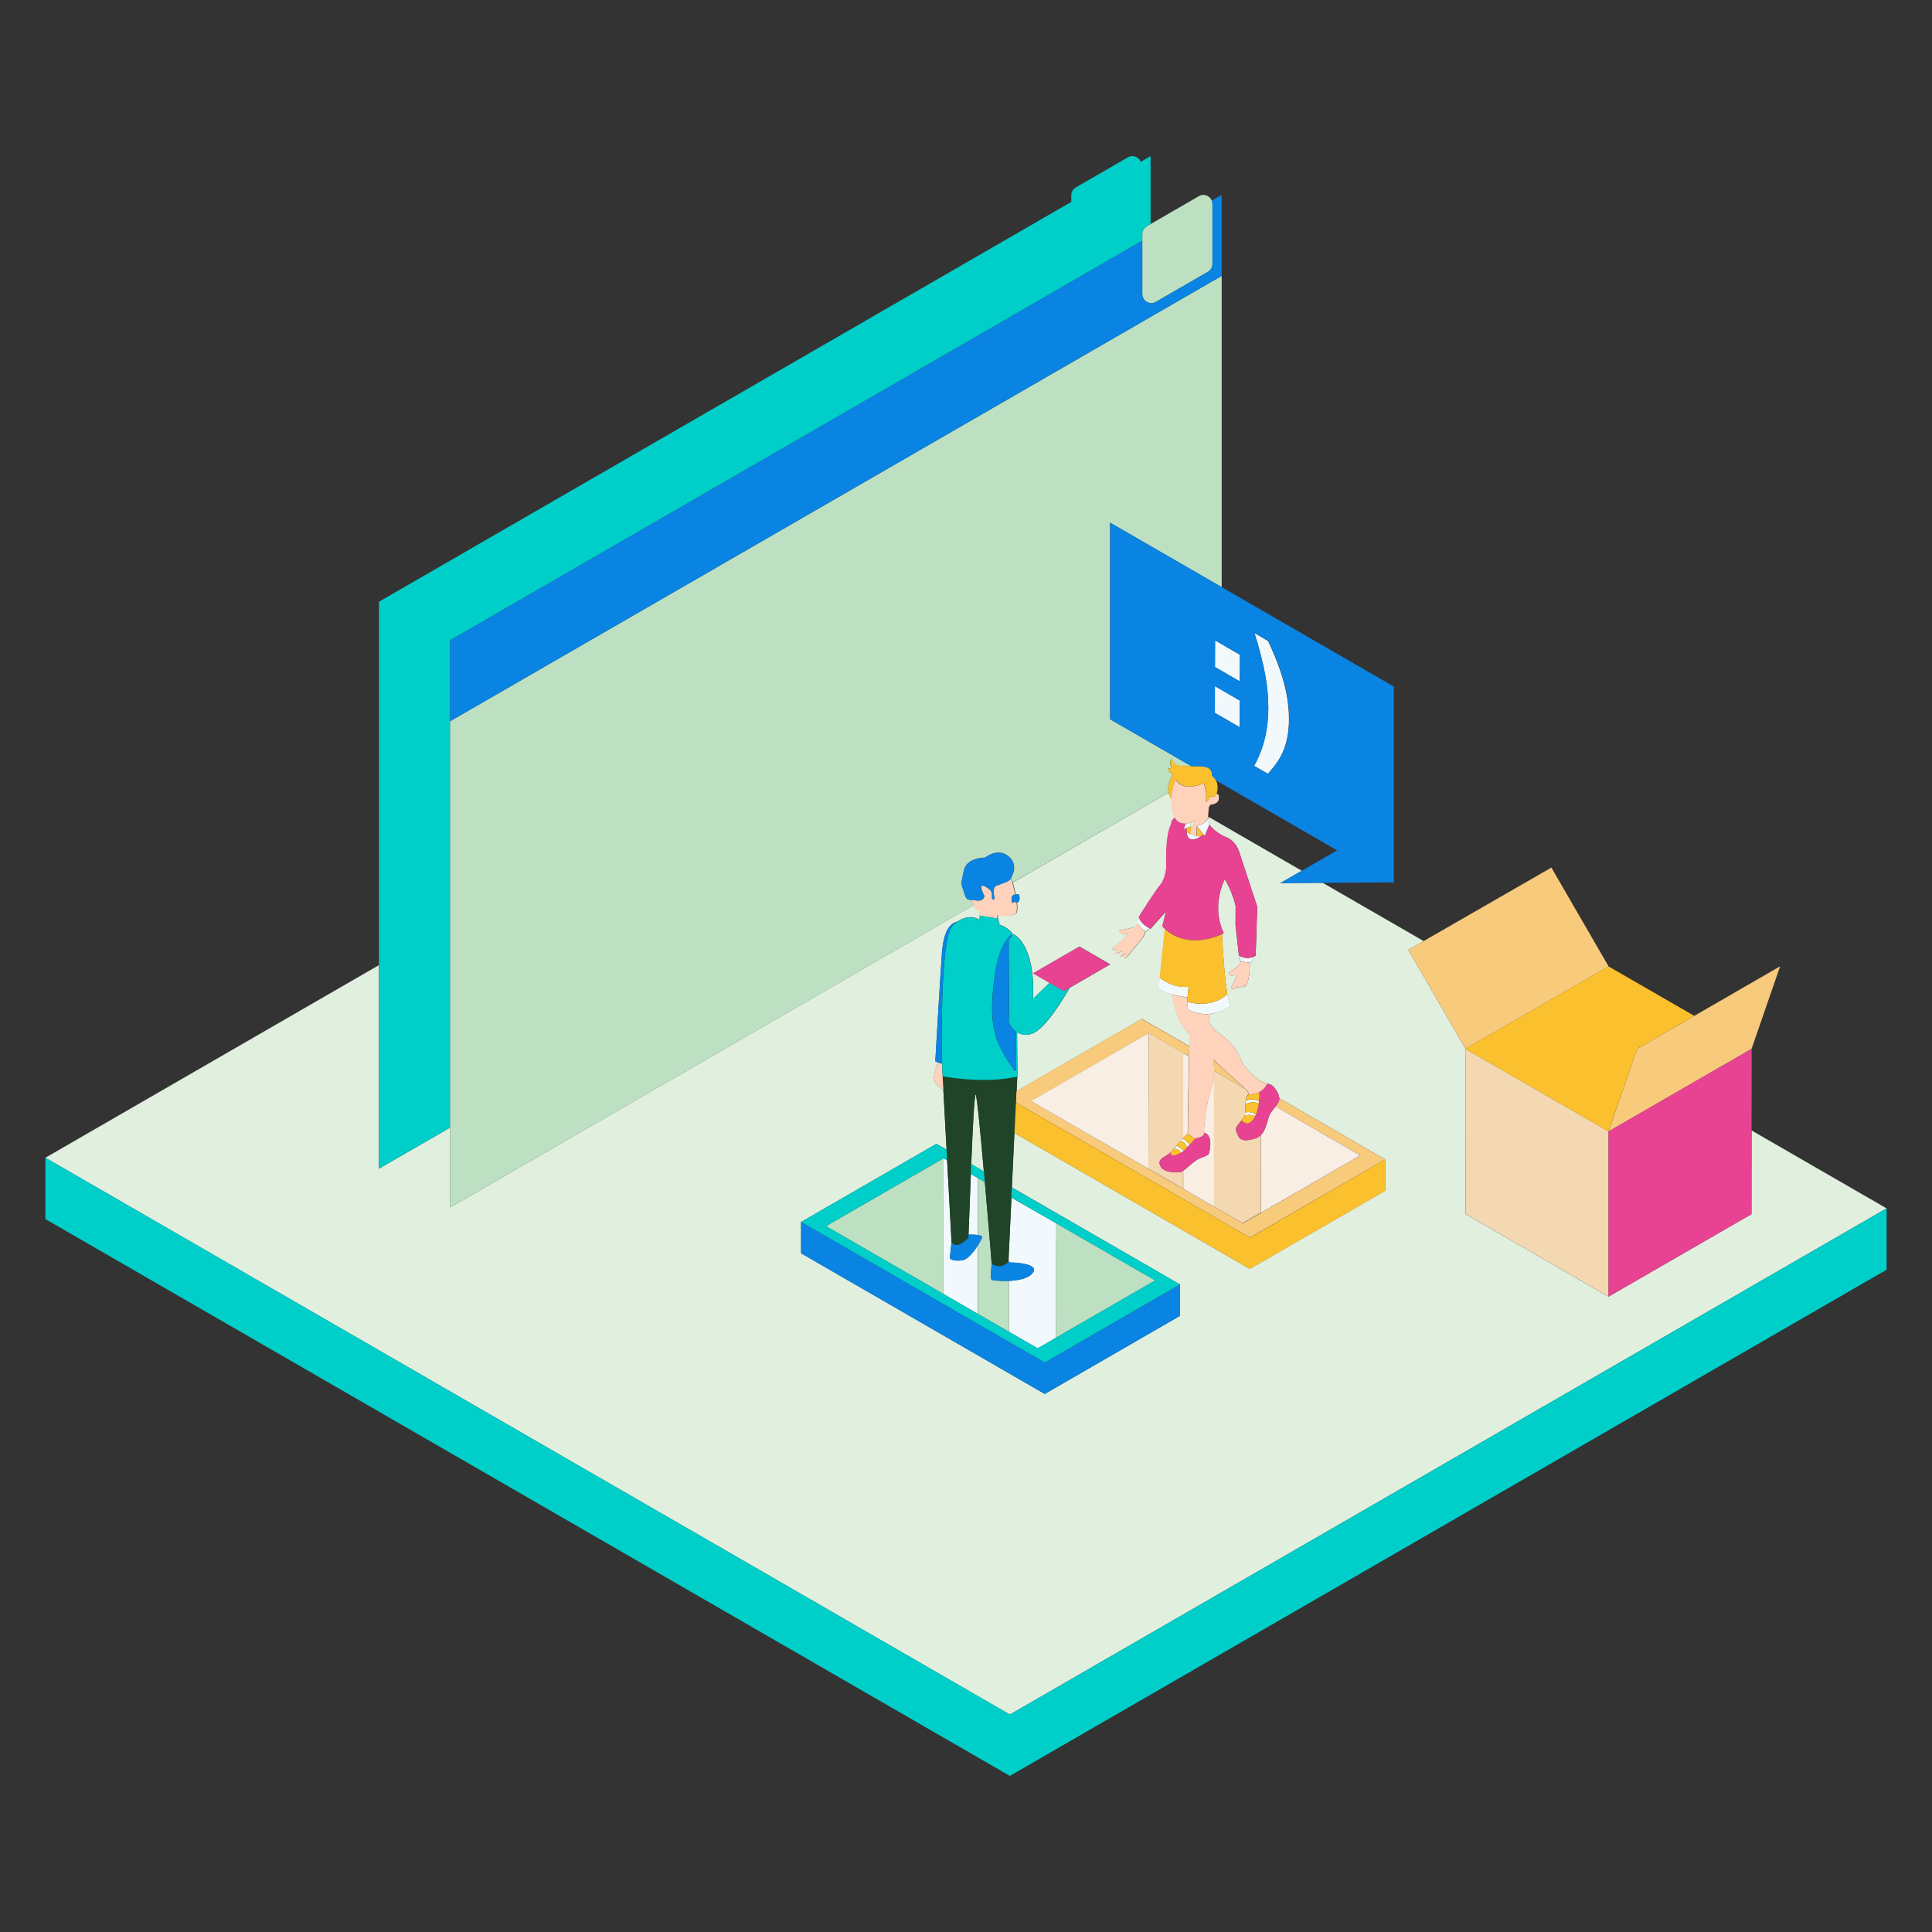
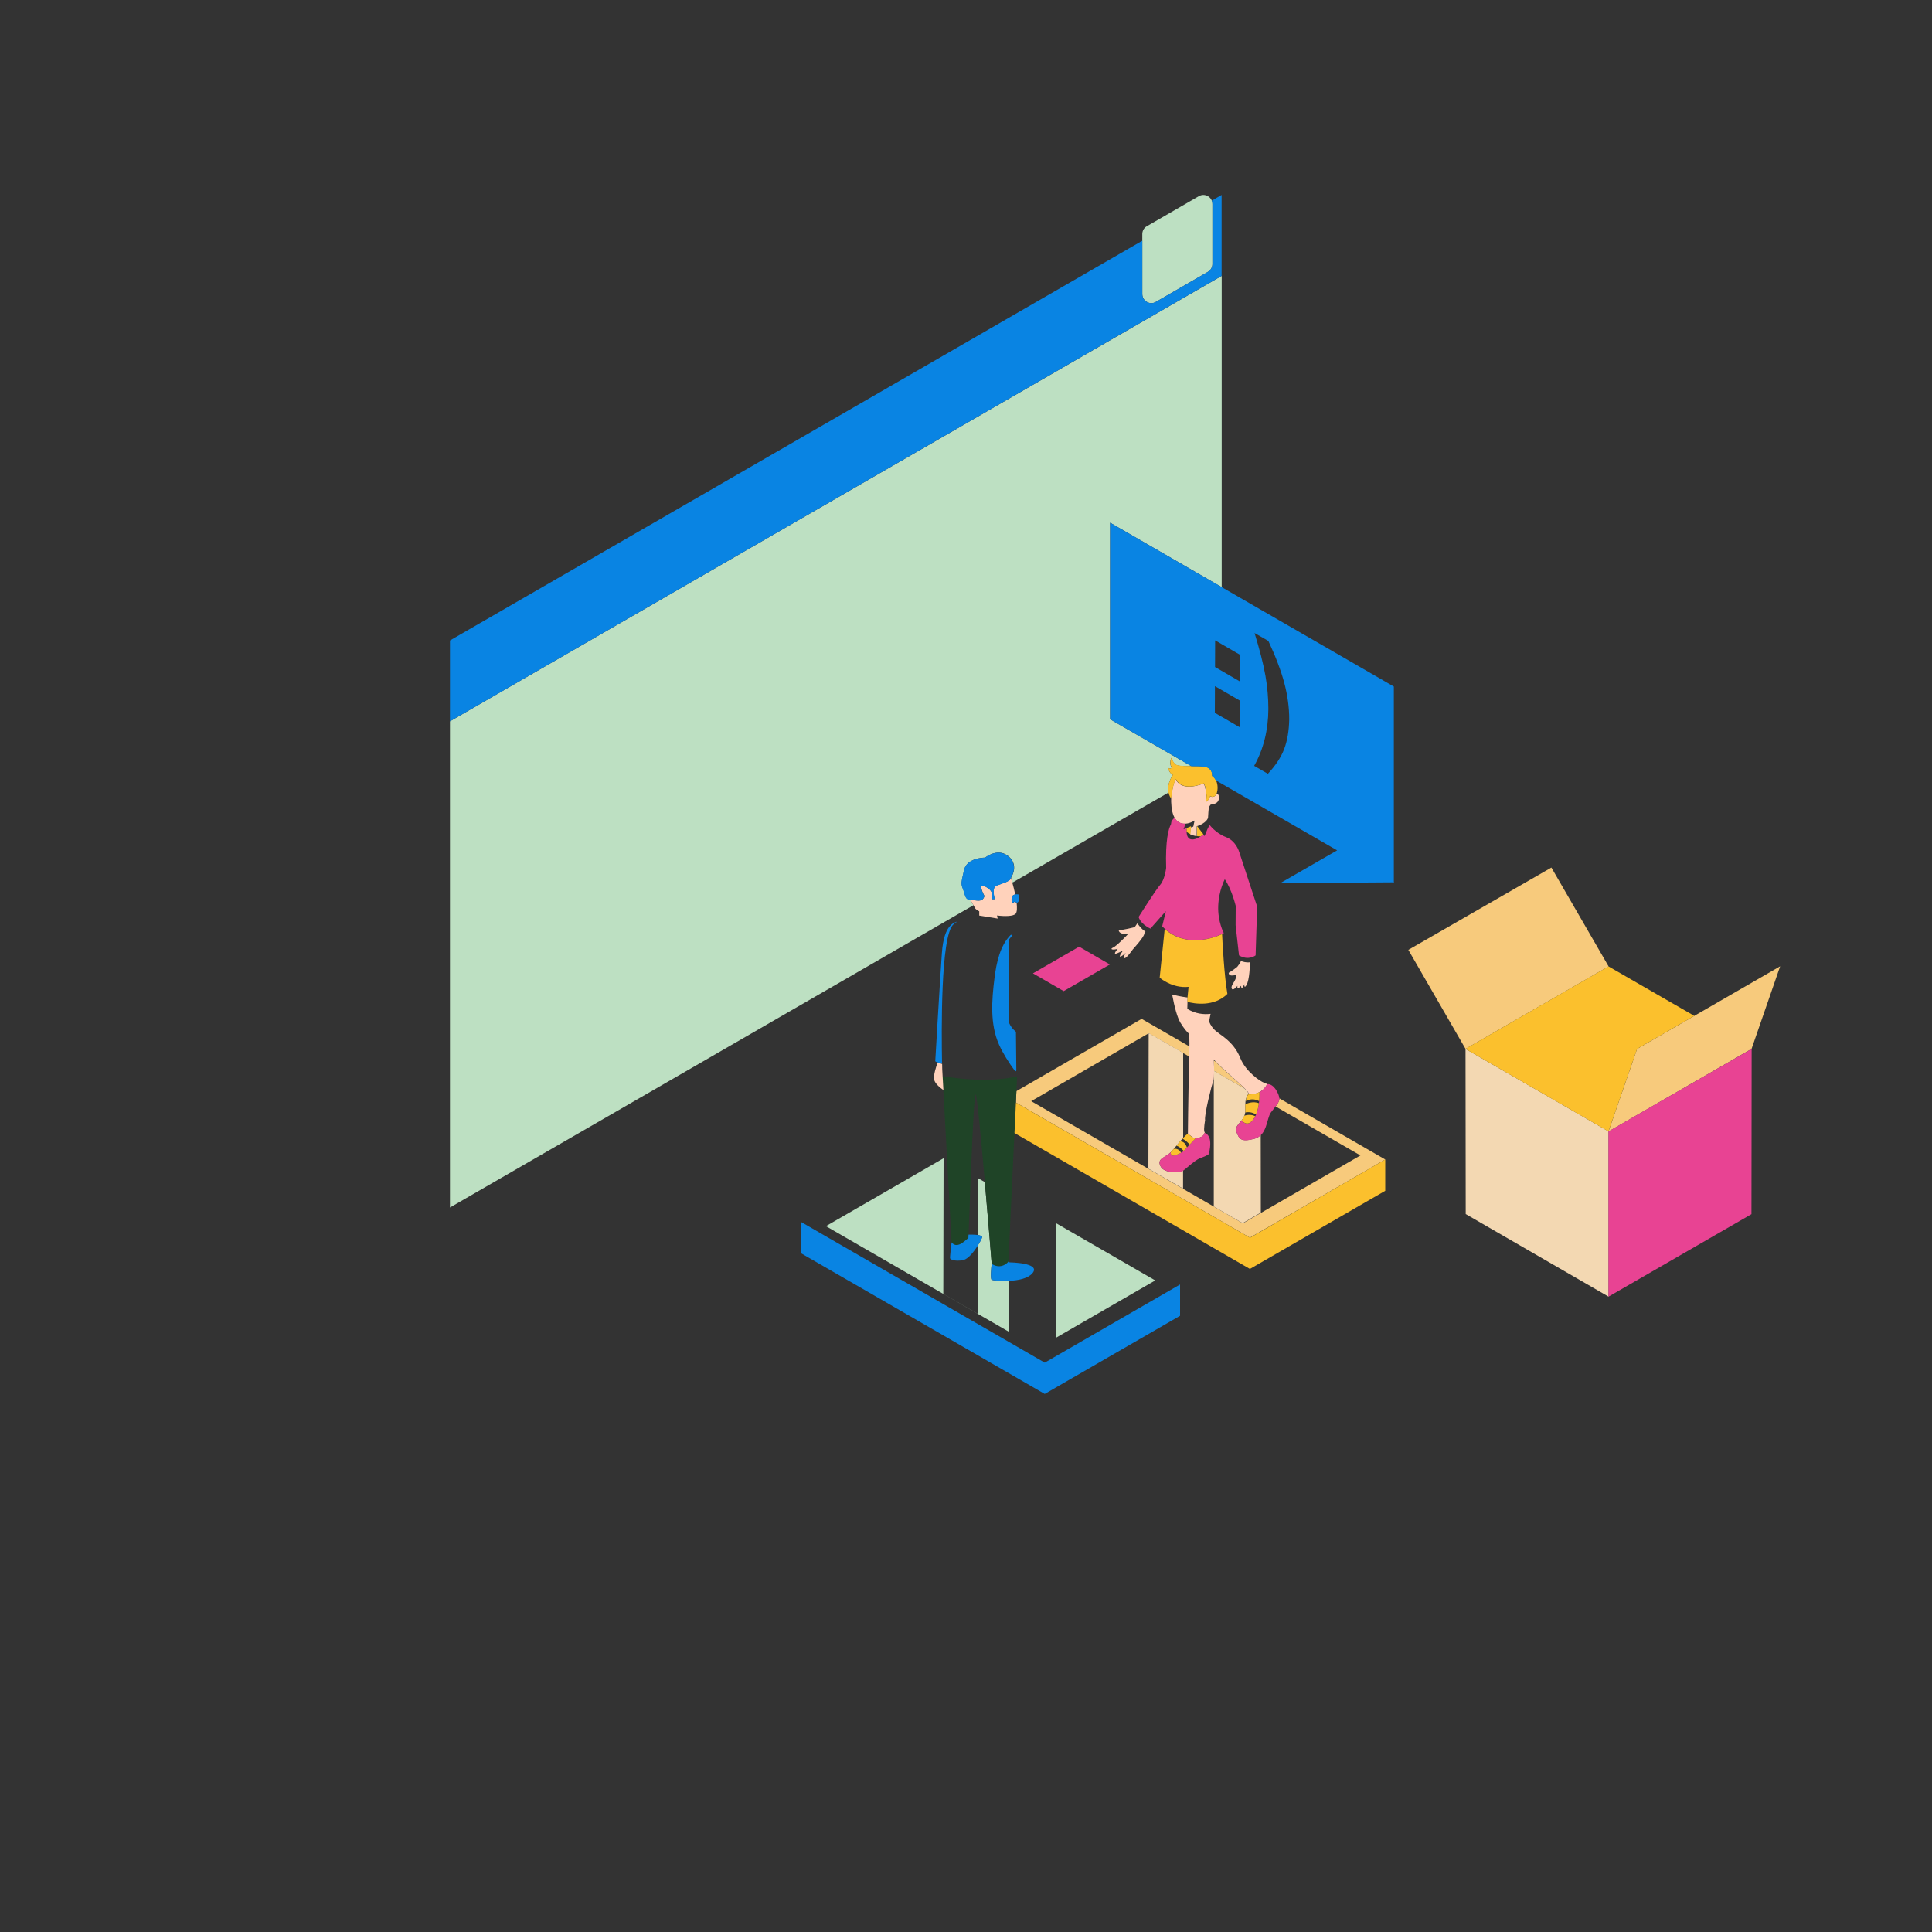
<svg xmlns="http://www.w3.org/2000/svg" version="1.1" id="Layer_1" x="0px" y="0px" viewBox="0 0 2000 2000" enable-background="new 0 0 2000 2000" xml:space="preserve">
  <rect x="0" y="0" width="2000" height="2000" fill="#333333" stroke="none" />
-   <path id="color_x5F_12" fill="#E0EFDE" d="M1312.7,1158.7c0,0.1-0.1,0.2-0.1,0.3C1312.7,1158.9,1312.7,1158.8,1312.7,1158.7z   M1308.4,1170.8L1308.4,1170.8L1308.4,1170.8z M1306.4,1173.7L1306.4,1173.7L1306.4,1173.7z M1306.6,1128.6c0.1-0.1,0.1-0.1,0.2-0.2  C1306.8,1128.5,1306.7,1128.5,1306.6,1128.6z M1319.3,1146.9c0-0.1,0.1-0.1,0.1-0.2C1319.4,1146.7,1319.3,1146.8,1319.3,1146.9z   M1313.9,1155.1c-0.1,0.4-0.3,0.8-0.4,1.2C1313.6,1155.8,1313.7,1155.4,1313.9,1155.1z M1318.1,1148.4c-0.3,0.4-0.6,0.8-0.9,1.2  C1317.5,1149.1,1317.8,1148.7,1318.1,1148.4z M1305.9,1129.2c-0.1,0-0.1,0.1-0.2,0.1C1305.7,1129.3,1305.8,1129.2,1305.9,1129.2z   M1315,1152.6c-0.2,0.3-0.4,0.7-0.5,1C1314.6,1153.3,1314.8,1152.9,1315,1152.6z M1314,1154.8c0.1-0.3,0.3-0.7,0.4-1  C1314.2,1154.1,1314.1,1154.4,1314,1154.8z M1313.3,1156.6c-0.1,0.3-0.2,0.6-0.3,0.9C1313.1,1157.2,1313.2,1156.9,1313.3,1156.6z   M1245.9,1049.7c0.6,0,1.1,0.1,1.7,0.1C1247.1,1049.7,1246.5,1049.7,1245.9,1049.7z M1247.8,1152.8c-0.3,2.3-0.5,4.2-0.6,5.6  C1247.3,1157,1247.5,1155.1,1247.8,1152.8z M1248.1,1151.4c0.2-1.4,0.5-3,0.8-4.6C1248.6,1148.5,1248.3,1150,1248.1,1151.4z   M1248.9,1146.9c0.2-1.1,0.4-2.2,0.7-3.3C1249.3,1144.7,1249.1,1145.8,1248.9,1146.9z M1244.1,1049.5c0.4,0,0.9,0.1,1.3,0.1  C1244.9,1049.6,1244.5,1049.6,1244.1,1049.5z M1243.5,1049.4c-0.5-0.1-1-0.1-1.6-0.2C1242.4,1049.3,1243,1049.4,1243.5,1049.4z   M1237.9,1048.2c0.5,0.1,0.9,0.3,1.4,0.4C1238.8,1048.5,1238.4,1048.4,1237.9,1048.2z M1229.5,1174.3L1229.5,1174.3  c0-0.1,0-0.2,0-0.2C1229.5,1174.1,1229.5,1174.2,1229.5,1174.3z M1239.8,1048.8c0.6,0.1,1.2,0.3,1.8,0.4  C1241.1,1049,1240.5,1048.9,1239.8,1048.8z M1315.1,1152.4c0.2-0.3,0.4-0.6,0.6-0.9c0.4-0.5,0.8-1,1.2-1.5c-0.4,0.5-0.8,1-1.2,1.5  C1315.5,1151.8,1315.3,1152.1,1315.1,1152.4z M1290.9,1129.4c-0.6-0.7-1.4-1.5-2.3-2.4C1289.6,1127.9,1290.3,1128.7,1290.9,1129.4z   M1261.5,1102.1L1261.5,1102.1L1261.5,1102.1z M1307.6,1127.8c-0.1,0.1-0.1,0.1-0.2,0.2C1307.4,1127.9,1307.5,1127.8,1307.6,1127.8z   M1292.1,1131c0-0.1-0.1-0.1-0.1-0.2C1292,1130.9,1292,1130.9,1292.1,1131z M1291.6,1130.3c0.1,0.1,0.1,0.2,0.2,0.2  C1291.7,1130.4,1291.7,1130.4,1291.6,1130.3z M1291.1,1129.7c0.1,0.1,0.2,0.2,0.2,0.3C1291.3,1129.9,1291.2,1129.8,1291.1,1129.7z   M1265.4,1105.8c-0.1-0.1-0.2-0.1-0.2-0.2C1265.2,1105.6,1265.3,1105.7,1265.4,1105.8z M1249.9,1174.5c-0.1-0.1-0.2-0.2-0.3-0.3  C1249.7,1174.4,1249.8,1174.5,1249.9,1174.5z M1271.3,1111.2c0.4,0.4,0.9,0.8,1.3,1.2C1272.2,1111.9,1271.7,1111.5,1271.3,1111.2z   M1269.7,1109.7c-0.2-0.2-0.4-0.4-0.6-0.6C1269.3,1109.3,1269.5,1109.5,1269.7,1109.7z M1267.8,1108c-0.2-0.2-0.4-0.4-0.6-0.5  C1267.4,1107.6,1267.6,1107.8,1267.8,1108z M1263.2,1103.7c0.1,0.1,0.3,0.3,0.4,0.4C1263.5,1104,1263.3,1103.9,1263.2,1103.7z   M1017.3,923.8c0.1,0.2,0.2,0.4,0.2,0.5C1017.5,924.2,1017.4,924,1017.3,923.8z M1300,1132c0.2-0.1,0.4-0.1,0.6-0.2  C1300.4,1131.9,1300.2,1131.9,1300,1132z M1304.7,1130c0.1-0.1,0.2-0.1,0.3-0.2C1304.9,1129.8,1304.8,1129.9,1304.7,1130z   M1302.3,1131.2c0.1-0.1,0.3-0.1,0.4-0.2C1302.6,1131,1302.5,1131.1,1302.3,1131.2z M1303.8,1130.5L1303.8,1130.5  c0.1,0,0.1-0.1,0.2-0.1C1303.9,1130.4,1303.8,1130.5,1303.8,1130.5C1303.7,1130.5,1303.7,1130.5,1303.8,1130.5z M1294.9,1132.9  c-0.6,0-1.2,0.1-1.8,0.1C1293.7,1132.9,1294.3,1132.9,1294.9,1132.9z M1292.5,1132.1c0.1,0.3,0.1,0.5,0.2,0.8l0,0  C1292.6,1132.6,1292.5,1132.4,1292.5,1132.1z M1295.4,1132.8c0.3,0,0.6-0.1,0.9-0.1C1296,1132.8,1295.7,1132.8,1295.4,1132.8z   M1296.8,1132.7c0.3,0,0.5-0.1,0.8-0.1C1297.4,1132.6,1297.1,1132.6,1296.8,1132.7z M1299.4,1132.1c-0.4,0.1-0.8,0.2-1.3,0.3  C1298.6,1132.4,1299,1132.3,1299.4,1132.1z M1252.7,1181.3c0-0.2-0.1-0.5-0.1-0.7C1252.6,1180.8,1252.7,1181,1252.7,1181.3z   M1221.9,1188.3c0.7,0.5,1.3,1.1,1.9,1.6C1223.2,1189.4,1222.6,1188.8,1221.9,1188.3z M1234.8,1203.7c0.3-0.3,0.7-0.5,1-0.8  C1235.5,1203.1,1235.2,1203.4,1234.8,1203.7z M1234.5,1203.9c-0.3,0.3-0.7,0.5-1,0.8C1233.9,1204.5,1234.2,1204.2,1234.5,1203.9z   M1223.8,1189.9c0.6,0.5,1.1,1.1,1.6,1.5l-0.4,0.5l0.4-0.5C1224.9,1191,1224.4,1190.5,1223.8,1189.9z M1236.9,1202.1  c-0.3,0.3-0.7,0.5-1,0.8C1236.2,1202.6,1236.6,1202.3,1236.9,1202.1z M1233.4,1204.8c-0.3,0.3-0.7,0.5-1,0.8  C1232.8,1205.4,1233.1,1205.1,1233.4,1204.8z M1232.2,1205.9c-0.3,0.3-0.6,0.5-0.9,0.8C1231.5,1206.4,1231.8,1206.1,1232.2,1205.9z   M1225.9,1211.1c-0.1,0-0.1,0.1-0.2,0.1C1225.7,1211.2,1225.8,1211.1,1225.9,1211.1z M1227.9,1209.4c-0.1,0.1-0.1,0.1-0.2,0.2  C1227.8,1209.5,1227.9,1209.5,1227.9,1209.4z M1230.1,1207.6l-0.1,0.1C1230.1,1207.7,1230.1,1207.6,1230.1,1207.6z M1249.6,1174.2  c-0.1-0.1-0.2-0.2-0.3-0.2C1249.4,1174,1249.5,1174.1,1249.6,1174.2z M1237.6,1178.4L1237.6,1178.4l-12.6,13.5L1237.6,1178.4z   M1242.2,1177.4c-0.5,0.2-1,0.4-1.5,0.5C1241.2,1177.7,1241.7,1177.6,1242.2,1177.4z M1228.8,1187.8L1228.8,1187.8l2.8-3  L1228.8,1187.8z M1248,1173.1c0.1,0,0.1,0.1,0.2,0.1C1248.1,1173.2,1248,1173.1,1248,1173.1z M1248.2,1173.2  c0.2,0.1,0.4,0.2,0.6,0.4C1248.7,1173.5,1248.4,1173.4,1248.2,1173.2z M1246.4,1167.6c0-0.6,0.1-1.3,0.2-2  C1246.4,1166.3,1246.4,1167,1246.4,1167.6z M1239.3,1200.5c-0.3,0.2-0.7,0.4-1,0.7C1238.6,1200.9,1238.9,1200.7,1239.3,1200.5z   M1238.2,1201.2c-0.3,0.2-0.7,0.5-1,0.7C1237.5,1201.6,1237.9,1201.4,1238.2,1201.2z M1240.5,1199.8c-0.3,0.2-0.7,0.4-1,0.6  C1239.9,1200.1,1240.2,1199.9,1240.5,1199.8z M1240.5,1199.8c0.3-0.2,0.7-0.3,1-0.5C1241.2,1199.4,1240.9,1199.6,1240.5,1199.8z   M1241.8,1199.2c0.3-0.1,0.6-0.3,1-0.4c2.8-1,4.7-1.8,6-2.5c-1.3,0.6-3.2,1.5-6,2.5C1242.4,1198.9,1242.1,1199,1241.8,1199.2z   M1252.6,1180.3c0-0.2-0.1-0.4-0.1-0.6C1252.5,1179.9,1252.5,1180.1,1252.6,1180.3z M1252.2,1178.8c0.1,0.2,0.1,0.4,0.1,0.6  C1252.3,1179.2,1252.3,1179,1252.2,1178.8z M1272.8,1112.5c6.1,5.4,12.2,10.8,15.9,14.5C1285,1123.3,1278.9,1117.9,1272.8,1112.5z   M1251.7,1177.3c0.1,0.2,0.2,0.4,0.2,0.6C1251.8,1177.7,1251.8,1177.5,1251.7,1177.3z M1252.2,1178.6c-0.1-0.2-0.1-0.4-0.2-0.6  C1252,1178.2,1252.1,1178.4,1252.2,1178.6z M1251.6,1177.2c-0.3-0.7-0.6-1.2-1-1.7C1251,1176,1251.4,1176.5,1251.6,1177.2z   M1248.9,1173.7c0.1,0.1,0.2,0.1,0.3,0.2C1249.1,1173.8,1249,1173.7,1248.9,1173.7z M1250.4,1175c0.1,0.1,0.2,0.2,0.3,0.4  C1250.5,1175.3,1250.5,1175.2,1250.4,1175z M1250,1174.6c0.1,0.1,0.2,0.2,0.3,0.3C1250.2,1174.8,1250.1,1174.7,1250,1174.6z   M1252.8,1182.5c0-0.3,0-0.7-0.1-1C1252.8,1181.9,1252.8,1182.2,1252.8,1182.5z M1252.7,1186.2c0-0.3,0-0.6,0.1-0.9  C1252.8,1185.6,1252.8,1185.9,1252.7,1186.2z M1251.8,1192.3c0.1-0.4,0.2-0.8,0.2-1.1C1252,1191.6,1251.9,1191.9,1251.8,1192.3z   M1251.7,1192.9c-0.1,0.6-0.3,1.2-0.4,1.8C1251.4,1194,1251.5,1193.4,1251.7,1192.9z M1200.3,1203.8c0-0.4,0-0.7,0.1-1  C1200.3,1203.1,1200.3,1203.4,1200.3,1203.8z M1224.8,1230.7l-7.2-4.2l23.1,13.3L1224.8,1230.7z M1252.3,1189.6  c-0.1,0.3-0.1,0.6-0.2,1C1252.2,1190.3,1252.3,1189.9,1252.3,1189.6z M1252.8,1183.9c0,0.3,0,0.7,0,1  C1252.8,1184.6,1252.8,1184.2,1252.8,1183.9z M1230.2,1183.4c-0.5-0.5-1.2-1.1-1.8-1.7C1229.1,1182.3,1229.7,1182.9,1230.2,1183.4z   M1252.8,1183.7c0-0.4,0-0.8,0-1.1C1252.8,1182.9,1252.8,1183.3,1252.8,1183.7z M1252.6,1187.6c0-0.3,0.1-0.6,0.1-0.9  C1252.7,1187,1252.6,1187.3,1252.6,1187.6z M1252.4,1189c0-0.3,0.1-0.6,0.1-0.9C1252.5,1188.4,1252.5,1188.7,1252.4,1189z   M1046.7,908.3c-0.1,0.1-0.1,0.2-0.1,0.3C1046.6,908.5,1046.7,908.4,1046.7,908.3z M1011.6,932.3c0.1,0,0.2,0,0.2,0  S1011.7,932.3,1011.6,932.3z M1012.9,932.3c-0.1,0-0.2,0-0.2,0S1012.8,932.3,1012.9,932.3z M1012.4,932.3c-0.1,0-0.2,0-0.2,0  S1012.3,932.3,1012.4,932.3z M1013.9,932.3c-0.1,0-0.2,0-0.2,0S1013.8,932.3,1013.9,932.3z M1013.4,932.3c-0.1,0-0.2,0-0.2,0  C1013.3,932.3,1013.3,932.3,1013.4,932.3z M1010.6,932.2c0.1,0,0.2,0,0.2,0C1010.7,932.2,1010.7,932.2,1010.6,932.2z M1009.5,932  c0.1,0,0.1,0,0.2,0C1009.6,932,1009.6,932,1009.5,932z M1010,932.1c0.1,0,0.1,0,0.2,0C1010.2,932.1,1010.1,932.1,1010,932.1z   M1006.8,935.5c0.3,0.6,0.6,1.1,0.9,1.6C1007.4,936.6,1007.1,936,1006.8,935.5z M1011.1,932.2c0.1,0,0.2,0,0.3,0  C1011.3,932.2,1011.2,932.2,1011.1,932.2z M1005.1,931.5c-0.2,0-0.4,0-0.5,0C1004.8,931.5,1004.9,931.5,1005.1,931.5z M1006.2,931.6  c-0.1,0-0.2,0-0.3,0C1006,931.6,1006.1,931.6,1006.2,931.6z M1005.3,931.5c0.1,0,0.2,0,0.4,0  C1005.5,931.6,1005.4,931.6,1005.3,931.5z M1008.3,931.9h0.1C1008.3,931.9,1008.3,931.9,1008.3,931.9z M1005.7,933.6  c-0.1-0.2-0.2-0.4-0.3-0.6C1005.5,933.2,1005.6,933.4,1005.7,933.6z M1006.1,934.3c0.2,0.3,0.3,0.6,0.5,0.8  C1006.4,934.9,1006.3,934.6,1006.1,934.3z M1006.5,931.6c0.1,0,0.2,0,0.3,0C1006.6,931.7,1006.5,931.6,1006.5,931.6z M1015.5,931.9  c0.1,0,0.1-0.1,0.2-0.1C1015.6,931.9,1015.6,931.9,1015.5,931.9z M1015.1,932.1c0.1,0,0.1,0,0.2-0.1  C1015.2,932,1015.1,932,1015.1,932.1z M1007.3,931.7c-0.1,0-0.2,0-0.3,0C1007.1,931.7,1007.2,931.7,1007.3,931.7z M1014.8,932.1  c-0.1,0-0.1,0-0.2,0C1014.7,932.1,1014.8,932.1,1014.8,932.1z M1014.4,932.2c-0.1,0-0.2,0-0.2,0S1014.3,932.2,1014.4,932.2z   M1016.1,920.6c0,0.1,0.1,0.2,0.1,0.3C1016.2,920.8,1016.2,920.7,1016.1,920.6z M1015.8,918.5c0,0.1,0,0.2,0,0.3  C1015.8,918.7,1015.8,918.6,1015.8,918.5z M1016,919.8c0-0.1,0-0.2-0.1-0.3C1015.9,919.6,1015.9,919.7,1016,919.8z M1015.9,919.3  c0-0.1,0-0.2,0-0.3C1015.8,919.1,1015.9,919.2,1015.9,919.3z M1016.3,921.1c0,0.1,0.1,0.2,0.1,0.3  C1016.3,921.3,1016.3,921.2,1016.3,921.1z M1016,920c0,0.1,0,0.2,0.1,0.3C1016,920.2,1016,920.1,1016,920z M1019.1,927.6  c0,0-0.1-0.1-0.2-0.3l0,0c0.1,0.2,0.1,0.4,0.1,0.6C1019,927.8,1019.1,927.7,1019.1,927.6z M1016.9,922.8c0,0.1,0.1,0.2,0.1,0.4  C1017,923,1016.9,922.9,1016.9,922.8z M1016.5,921.6c0,0.1,0.1,0.2,0.1,0.3C1016.5,921.9,1016.5,921.8,1016.5,921.6z M1016.8,922.5  c0-0.1-0.1-0.2-0.1-0.3C1016.7,922.3,1016.7,922.4,1016.8,922.5z M1017.3,923.8c-0.1-0.2-0.1-0.3-0.2-0.5  C1017.1,923.5,1017.2,923.6,1017.3,923.8z M1018.1,929.9c0-0.1,0.1-0.1,0.1-0.2C1018.2,929.8,1018.1,929.9,1018.1,929.9z   M1018.3,929.5c0-0.1,0.1-0.2,0.1-0.2C1018.4,929.3,1018.4,929.4,1018.3,929.5z M1018.6,928.9c0-0.1,0.1-0.2,0.1-0.3  C1018.7,928.8,1018.6,928.8,1018.6,928.9z M1017.8,930.3c0.1-0.1,0.1-0.1,0.2-0.2C1017.9,930.2,1017.8,930.3,1017.8,930.3z   M1015.9,931.8c0.1,0,0.1-0.1,0.2-0.1C1016.1,931.7,1016,931.7,1015.9,931.8z M1018.8,928.4c0-0.1,0.1-0.2,0.1-0.3  C1018.9,928.2,1018.9,928.3,1018.8,928.4z M1016.9,931.2c-0.1,0-0.1,0.1-0.2,0.1C1016.8,931.3,1016.8,931.2,1016.9,931.2z   M1017.6,930.5c-0.1,0.1-0.1,0.1-0.2,0.2C1017.5,930.7,1017.5,930.6,1017.6,930.5z M1016.3,931.6c0.1,0,0.1-0.1,0.2-0.1  C1016.5,931.5,1016.4,931.5,1016.3,931.6z M1017.3,930.9c-0.1,0.1-0.1,0.1-0.2,0.2C1017.1,931,1017.2,930.9,1017.3,930.9z   M1256.6,1113.7c0-0.2,0-0.4,0-0.6C1256.6,1113.3,1256.6,1113.5,1256.6,1113.7z M1235.4,1047.4c-0.6-0.2-1.3-0.5-1.9-0.8  C1234.2,1046.9,1234.8,1047.2,1235.4,1047.4z M1235.6,1047.5c0.6,0.2,1.2,0.4,1.8,0.6C1236.8,1047.9,1236.2,1047.7,1235.6,1047.5z   M1251.1,1049.7c-0.4,0-0.8,0-1.1,0.1C1250.4,1049.7,1250.7,1049.7,1251.1,1049.7z M1248,1049.8c0.5,0,0.9,0,1.4,0  C1248.9,1049.8,1248.5,1049.8,1248,1049.8z M1245.9,1038.9c0.9,0,1.9-0.1,2.9-0.2C1247.8,1038.8,1246.9,1038.9,1245.9,1038.9z   M1243.1,1039c0.9,0,1.8,0,2.8-0.1C1245,1039,1244,1039,1243.1,1039z M1260.3,969c-0.1,0-0.1,0-0.2,0.1  C1260.2,969,1260.2,969,1260.3,969z M1260.7,1035.6c-1.5,0.7-3,1.2-4.5,1.7C1257.7,1036.8,1259.2,1036.3,1260.7,1035.6z   M1231.6,1045.7c0.5,0.2,1,0.5,1.4,0.7C1232.5,1046.2,1232,1046,1231.6,1045.7z M1007.6,931.8c0.1,0,0.2,0,0.2,0  S1007.7,931.8,1007.6,931.8z M1253.2,1038c1-0.2,2-0.5,3-0.8C1255.2,1037.5,1254.2,1037.8,1253.2,1038z M1259.9,1100.6  c-0.1-0.1-0.2-0.2-0.3-0.3C1259.7,1100.4,1259.8,1100.5,1259.9,1100.6z M1256.5,1115.2c0,0.3-0.1,0.6-0.1,0.9  C1256.4,1115.8,1256.5,1115.5,1256.5,1115.2z M1256.6,1114.2c0,0.2,0,0.4,0,0.6C1256.5,1114.6,1256.6,1114.4,1256.6,1114.2z   M1256.4,1116.2c0,0.2-0.1,0.4-0.1,0.6C1256.3,1116.6,1256.3,1116.4,1256.4,1116.2z M1256.3,1097.7L1256.3,1097.7l1.8,1  c-0.7-0.7-1.3-1.4-1.9-2.1C1256.3,1097,1256.3,1097.4,1256.3,1097.7z M1255.7,1119.2c0.1-0.4,0.2-0.7,0.3-0.9  c0.1-0.1,0.1-0.3,0.1-0.5c0,0.2-0.1,0.4-0.1,0.5C1255.9,1118.5,1255.8,1118.8,1255.7,1119.2z M1252.7,1130.2c0.4-1.4,0.7-2.8,1-4  C1253.4,1127.5,1253,1128.8,1252.7,1130.2z M1254.2,1124.2c0.3-1,0.5-2,0.8-2.8C1254.8,1122.2,1254.5,1123.1,1254.2,1124.2z   M1256.1,1117.5c0-0.1,0.1-0.3,0.1-0.5C1256.2,1117.2,1256.2,1117.4,1256.1,1117.5z M1250.7,1138.5c0.3-1.1,0.5-2.3,0.8-3.4  C1251.2,1136.2,1250.9,1137.4,1250.7,1138.5z M1258.8,969.5c0.1,0,0.1,0,0.2-0.1C1258.9,969.5,1258.8,969.5,1258.8,969.5z   M1028.7,923v-0.1C1028.7,922.9,1028.7,922.9,1028.7,923z M1017,916.9c0.1,0,0.1,0,0.2,0C1017.1,916.8,1017.1,916.9,1017,916.9z   M1016.8,916.9c-0.1,0-0.1,0-0.2,0.1C1016.7,916.9,1016.8,916.9,1016.8,916.9z M1027,925.8L1027,925.8L1027,925.8z M1027,926.1  L1027,926.1L1027,926.1z M1015.8,918c0,0.1,0,0.3,0,0.4C1015.8,918.3,1015.8,918.2,1015.8,918z M1016.5,917c-0.1,0-0.1,0.1-0.2,0.1  C1016.4,917.1,1016.5,917,1016.5,917z M1015.9,917.9c0-0.1,0-0.2,0.1-0.2C1015.9,917.8,1015.9,917.9,1015.9,917.9z M1016.1,917.4  c0,0.1-0.1,0.1-0.1,0.2C1016,917.5,1016,917.5,1016.1,917.4z M1016.1,917.3l0.1-0.1C1016.2,917.2,1016.2,917.3,1016.1,917.3z   M1245.4,972.8c-0.1,0-0.1,0-0.2,0C1245.3,972.8,1245.4,972.8,1245.4,972.8z M1251.1,971.7c-0.1,0-0.1,0-0.2,0  C1250.9,971.8,1251,971.8,1251.1,971.7z M1254.2,971c0.1,0,0.2,0,0.2-0.1C1254.4,970.9,1254.3,970.9,1254.2,971z M1249.2,972.1  c-0.1,0-0.2,0-0.2,0C1249.1,972.2,1249.1,972.2,1249.2,972.1z M1256.1,970.4c-0.1,0-0.1,0-0.2,0.1  C1255.9,970.5,1256,970.4,1256.1,970.4z M1046.6,908.8c0,0.1,0,0.1,0,0.2C1046.6,908.9,1046.6,908.9,1046.6,908.8z M1243.4,973  c-0.1,0-0.2,0-0.2,0C1243.2,973,1243.3,973,1243.4,973z M1250,858.4c0.9-1.5,1.5-3.1,2-4.8L1250,858.4z M1247.8,1173  c0,0-0.1,0-0.1-0.1C1247.7,1173,1247.8,1173,1247.8,1173z M1245.7,863.7l1.4,1.8L1245.7,863.7L1245.7,863.7z M1301.2,1131.6  c0.2-0.1,0.4-0.1,0.6-0.2C1301.5,1131.5,1301.4,1131.6,1301.2,1131.6z M1223.2,852.3c0.2,0,0.3,0.1,0.5,0.1  C1223.6,852.4,1223.4,852.3,1223.2,852.3z M1224.1,852.5c0.2,0,0.4,0.1,0.6,0.1C1224.5,852.5,1224.3,852.5,1224.1,852.5z   M1222.8,852.2c-0.2,0-0.3-0.1-0.5-0.2C1222.5,852.1,1222.7,852.1,1222.8,852.2z M1222,851.9c-0.2-0.1-0.3-0.1-0.5-0.2  C1221.7,851.8,1221.8,851.8,1222,851.9z M1221.1,851.5c-0.2-0.1-0.4-0.2-0.6-0.3C1220.7,851.3,1220.9,851.4,1221.1,851.5z   M1210.2,965.1c-0.1,0-0.1-0.1-0.2-0.1C1210.1,965,1210.2,965,1210.2,965.1z M1215.9,1020.1c0.7,0.2,1.5,0.4,2.3,0.6  C1217.4,1020.5,1216.6,1020.3,1215.9,1020.1z M1213.4,1019.3c0.8,0.3,1.6,0.6,2.5,0.8C1215,1019.9,1214.2,1019.6,1213.4,1019.3z   M1219.7,850.7c0.1,0.1,0.2,0.1,0.3,0.2C1220,850.9,1219.8,850.8,1219.7,850.7z M1214.6,967.8L1214.6,967.8L1214.6,967.8z   M1212.4,966.5C1212.4,966.5,1212.3,966.5,1212.4,966.5C1212.3,966.5,1212.4,966.5,1212.4,966.5z M1231,851.9  c0.2-0.1,0.5-0.1,0.7-0.2C1231.4,851.8,1231.2,851.9,1231,851.9z M1232.2,851.5l0.6,3.8l-0.1,1.2c1.6-0.3,2.8-0.6,2.9-1.3  c0.2-1.8,0.7-3.9,1.3-5.9C1235.4,850.2,1233.8,851,1232.2,851.5L1232.2,851.5z M1229.8,852.2c0.1,0,0.2,0,0.3-0.1  C1230,852.2,1229.9,852.2,1229.8,852.2z M1219.4,850.4c-0.1-0.1-0.2-0.1-0.3-0.2C1219.2,850.3,1219.3,850.3,1219.4,850.4z   M1245.7,863.7c-0.4,0.4-0.8,0.7-1.3,1.1C1244.9,864.4,1245.3,864.1,1245.7,863.7z M1228.5,857.1l1.1-0.5l3.2-1.3L1228.5,857.1  L1228.5,857.1z M1219.1,969.9L1219.1,969.9L1219.1,969.9z M1298.4,1157.2c-0.1,0.2-0.2,0.4-0.3,0.5  C1298.2,1157.6,1298.3,1157.4,1298.4,1157.2z M1218.7,849.9c-0.1-0.1-0.2-0.1-0.2-0.2C1218.5,849.7,1218.6,849.8,1218.7,849.9z   M1225.8,852.6c-0.2,0-0.4,0-0.7,0C1225.3,852.6,1225.5,852.6,1225.8,852.6z M1289.5,1139.9c0,0.3-0.1,0.6-0.1,0.9l0,0  C1289.4,1140.5,1289.5,1140.2,1289.5,1139.9L1289.5,1139.9z M1239.2,855.2c0,0,0,1.2,0,3C1239.2,856.4,1239.2,855.2,1239.2,855.2z   M1303.2,1141.6c0,0.1,0,0.1,0,0.2s0,0.3,0,0.4C1303.2,1142,1303.2,1141.8,1303.2,1141.6z M1289.5,1139.8v0.1l0,0l0,0l0,0V1139.8  L1289.5,1139.8z M1229.1,1044.3c0.6,0.4,1.3,0.7,1.9,1.1C1230.3,1045.1,1229.7,1044.7,1229.1,1044.3z M1303.4,1140.4  c0,0.1,0,0.2,0,0.2c0-0.2,0-0.4,0.1-0.6C1303.4,1140.2,1303.4,1140.3,1303.4,1140.4z M1289.2,1142.7L1289.2,1142.7L1289.2,1142.7  L1289.2,1142.7z M1286.4,1180c0.2,0.1,0.5,0.1,0.7,0.2C1286.9,1180.1,1286.6,1180,1286.4,1180z M1303.2,1142.3  C1303.2,1142.2,1303.2,1142.2,1303.2,1142.3c0,0.1,0,0.1,0,0.2C1303.1,1142.4,1303.2,1142.3,1303.2,1142.3z M1299.3,1155.6  c-0.1,0.2-0.2,0.4-0.3,0.7C1299.1,1156,1299.2,1155.8,1299.3,1155.6z M1288.2,1180.3c0.3,0,0.5,0,0.8,0  C1288.8,1180.3,1288.5,1180.3,1288.2,1180.3z M1228.5,1032.5C1228.5,1032.5,1228.6,1032.5,1228.5,1032.5  C1228.6,1032.5,1228.5,1032.5,1228.5,1032.5z M1216.4,1030.3h-0.1C1216.3,1030.2,1216.3,1030.2,1216.4,1030.3z M1217.8,1030.6h-0.1  C1217.7,1030.6,1217.8,1030.6,1217.8,1030.6z M1214.8,1029.9h0.1H1214.8z M1219.1,1030.9C1219.1,1030.9,1219.2,1030.9,1219.1,1030.9  C1219.2,1030.9,1219.1,1030.9,1219.1,1030.9z M1227.3,1032.3C1227.3,1032.3,1227.2,1032.3,1227.3,1032.3  C1227.2,1032.3,1227.3,1032.3,1227.3,1032.3z M1229.3,1032.6L1229.3,1032.6L1229.3,1032.6z M1226.4,1032.2L1226.4,1032.2  L1226.4,1032.2z M1216.7,968.9c0.1,0,0.1,0.1,0.2,0.1C1216.9,968.9,1216.8,968.9,1216.7,968.9z M1229,1032.5L1229,1032.5  L1229,1032.5z M1228,1032.4L1228,1032.4L1228,1032.4z M1227.1,852.6c-0.4,0-0.7,0-1,0C1226.4,852.6,1226.8,852.6,1227.1,852.6z   M1230.8,867.8L1230.8,867.8L1230.8,867.8c-0.2-0.1-0.3-0.3-0.5-0.5C1230.4,867.5,1230.6,867.7,1230.8,867.8z M1234.6,869h0.1  H1234.6z M1241.1,865.8c0.6,0.1,1.2,0.1,1.8,0.1l0,0C1242.3,865.9,1241.6,865.8,1241.1,865.8z M1324.3,1138.5c0-0.1,0-0.2,0.1-0.3  C1324.3,1138.3,1324.3,1138.4,1324.3,1138.5z M1229.4,1032.6L1229.4,1032.6l1-10.1L1229.4,1032.6z M1231.6,868.3  c-0.1,0-0.1-0.1-0.2-0.1C1231.4,868.3,1231.5,868.3,1231.6,868.3z M1232.7,973.2h-0.1H1232.7z M1232,868.5c0.1,0,0.2,0.1,0.3,0.1  C1232.2,868.6,1232.1,868.6,1232,868.5z M1233.6,868.9c0.1,0,0.1,0,0.2,0C1233.7,868.9,1233.6,868.9,1233.6,868.9z M1230.5,972.9  c-0.1,0-0.1,0-0.2,0C1230.4,972.9,1230.4,972.9,1230.5,972.9z M1232.7,868.8c0.1,0,0.2,0,0.3,0.1  C1232.9,868.8,1232.8,868.8,1232.7,868.8z M1321.4,1144.1c0,0.1-0.1,0.1-0.1,0.2C1321.3,1144.2,1321.3,1144.2,1321.4,1144.1z   M1324.1,1139.1c0,0.1-0.1,0.2-0.1,0.3C1324.1,1139.3,1324.1,1139.2,1324.1,1139.1z M1305.2,1175L1305.2,1175L1305.2,1175l0.1,80.5  l102.9-59.4l-102.9,59.4L1305.2,1175z M1690.1,1099.1L1690.1,1099.1l-22.9,66.1L1690.1,1099.1z M1324.4,1137.4L1324.4,1137.4  L1324.4,1137.4L1324.4,1137.4z M1320.5,1145.4l87.8,50.7L1320.5,1145.4L1320.5,1145.4L1320.5,1145.4z M1322.1,1143  c-0.1,0.1-0.1,0.2-0.2,0.3C1322,1143.2,1322.1,1143.1,1322.1,1143z M1323.2,1141.2C1323.3,1141.2,1323.3,1141.2,1323.2,1141.2  C1323.3,1141.2,1323.3,1141.2,1323.2,1141.2z M1323.8,1140c0,0.1-0.1,0.2-0.1,0.2C1323.7,1140.2,1323.8,1140.1,1323.8,1140z   M1322.6,1142.4c0.1-0.1,0.1-0.2,0.2-0.3C1322.7,1142.2,1322.6,1142.3,1322.6,1142.4z M1237.6,868.5c-0.1,0-0.2,0-0.3,0.1  C1237.4,868.5,1237.5,868.5,1237.6,868.5z M1239.1,865.5c-2.8-0.4-5-1.2-6.8-2l0,0c-1.3-0.6-2.3-1.2-3.1-1.8c2.1,1.5,5.8,3.4,11.5,4  C1240.2,865.7,1239.6,865.6,1239.1,865.5c0-0.4,0-0.8,0-1.2C1239.1,864.7,1239.1,865.1,1239.1,865.5z M1238.5,868.2L1238.5,868.2  L1238.5,868.2z M1239.2,973.3c-0.1,0-0.1,0-0.2,0C1239.1,973.3,1239.2,973.3,1239.2,973.3z M1236.4,868.8c0.1,0,0.2,0,0.3-0.1  C1236.6,868.7,1236.5,868.8,1236.4,868.8z M1229.1,861.6c-0.2-0.2-0.5-0.4-0.7-0.5v-2.5c0,1.2,0,2.4,0.1,3.5c0-0.3-0.1-0.7-0.1-1  C1228.6,861.3,1228.9,861.5,1229.1,861.6z M1235.5,868.9c0.1,0,0.2,0,0.3,0C1235.6,868.9,1235.5,868.9,1235.5,868.9z M1242.9,865.9  c0.4-0.3,0.9-0.6,1.3-0.9C1243.8,865.3,1243.3,865.6,1242.9,865.9z M1242.6,866.1c0,0,0.1,0,0.1-0.1L1242.6,866.1z M1240.5,867.3  c0.1,0,0.1-0.1,0.2-0.1C1240.7,867.2,1240.6,867.3,1240.5,867.3z M1241.5,866.7c0.1,0,0.1-0.1,0.2-0.1  C1241.7,866.7,1241.6,866.7,1241.5,866.7z M1239.6,867.7L1239.6,867.7L1239.6,867.7z M1229.1,865.1c0.1,0.2,0.2,0.5,0.3,0.7  C1229.3,865.6,1229.2,865.3,1229.1,865.1z M1228.8,864.1c0.1,0.3,0.1,0.5,0.2,0.8C1229,864.7,1228.9,864.4,1228.8,864.1z   M1228.6,863.1c0-0.3-0.1-0.6-0.1-0.9C1228.5,862.5,1228.6,862.8,1228.6,863.1z M1228.8,864.1c-0.1-0.3-0.1-0.6-0.2-0.9  C1228.7,863.5,1228.7,863.8,1228.8,864.1z M1236.9,973.4c0.1,0,0.1,0,0.2,0C1237,973.4,1237,973.4,1236.9,973.4z M1229.7,866.5  c-0.1-0.2-0.2-0.4-0.4-0.7C1229.5,866.1,1229.6,866.3,1229.7,866.5z M1223.5,971.5c0.1,0,0.1,0,0.2,0.1  C1223.7,971.5,1223.6,971.5,1223.5,971.5z M1230.4,1021.5L1230.4,1021.5c-3.2,0.3-6.3,0.2-9.1-0.2  C1224.2,1021.7,1227.2,1021.9,1230.4,1021.5z M1226,972.1C1225.9,972.1,1225.9,972.1,1226,972.1  C1225.9,972.1,1225.9,972.1,1226,972.1z M1230.2,867.2c-0.1-0.1-0.2-0.3-0.3-0.5C1229.9,866.9,1230,867,1230.2,867.2z   M1298.2,1138.3c-2-0.3-4.3-0.1-6.7,0.8c-0.8,0.3-1.4,0.5-2,0.8l0,0c0.6-0.2,1.3-0.5,2-0.8C1294,1138.2,1296.2,1138,1298.2,1138.3z   M1223.6,1192.7L1223.6,1192.7c-0.1,0-0.1,0.1-0.2,0.1C1223.5,1192.8,1223.6,1192.7,1223.6,1192.7z M1223.6,1192.7L1223.6,1192.7  L1223.6,1192.7L1223.6,1192.7z M1224.6,1192.1C1224.6,1192.1,1224.5,1192.2,1224.6,1192.1  C1224.5,1192.2,1224.6,1192.1,1224.6,1192.1z M1224.8,1192L1224.8,1192L1224.8,1192z M1223.2,1192.9c0.1-0.1,0.3-0.2,0.4-0.2l0,0  C1223.5,1192.8,1223.4,1192.8,1223.2,1192.9L1223.2,1192.9z M1224.2,1192.4c-0.1,0-0.1,0.1-0.2,0.1  C1224.1,1192.4,1224.1,1192.4,1224.2,1192.4z M1219.3,1194.9c-0.1,0-0.1,0.1-0.2,0.1C1219.1,1194.9,1219.2,1194.9,1219.3,1194.9z   M1216.3,1196L1216.3,1196L1216.3,1196z M1215.3,1196.2c0.1,0,0.1,0,0.2,0C1215.4,1196.2,1215.4,1196.2,1215.3,1196.2z   M1216.8,1189.2c-0.2,0-0.3,0-0.5,0C1216.5,1189.2,1216.6,1189.2,1216.8,1189.2z M1220.1,1194.5h0.1  C1220.2,1194.5,1220.2,1194.5,1220.1,1194.5z M1221.6,1181.5L1221.6,1181.5L1221.6,1181.5L1221.6,1181.5L1221.6,1181.5z   M1244.9,1175.9c0.4-0.3,0.7-0.6,1-0.9C1245.6,1175.3,1245.3,1175.6,1244.9,1175.9z M1246.8,1172.7L1246.8,1172.7  c0,0.2,0,0.4-0.1,0.6C1246.7,1173.1,1246.8,1172.9,1246.8,1172.7L1246.8,1172.7z M1246.7,1173.3c-0.1,0.6-0.4,1.1-0.8,1.6  C1246.3,1174.4,1246.6,1173.9,1246.7,1173.3z M1229.6,1170.8L1229.6,1170.8L1229.6,1170.8z M1247.4,1159.8L1247.4,1159.8  c0,0-0.2,0.9-0.4,2.2C1247.2,1160.7,1247.4,1159.8,1247.4,1159.8z M1225,1182.5c0.3,0.2,0.6,0.4,0.9,0.6  C1225.6,1182.9,1225.3,1182.7,1225,1182.5z M1221.6,1181.5L1221.6,1181.5c0.2-0.3,0.4-0.5,0.7-0.8c0.2-0.2,0.4-0.5,0.6-0.7  C1222.5,1180.5,1222,1181,1221.6,1181.5z M1224.1,1178.8l-0.5,0.5L1224.1,1178.8L1224.1,1178.8l0.4-0.4L1224.1,1178.8z   M1223.1,1179.8l0.9-0.9c0.4,0.1,0.7,0.3,1.1,0.5c-0.4-0.2-0.7-0.4-1.1-0.5l-0.5,0.5L1223.1,1179.8z M1225.9,1183.1  c0.6,0.5,1.1,1.1,1.6,2C1227,1184.3,1226.4,1183.6,1225.9,1183.1z M1221.6,1213.6L1221.6,1213.6L1221.6,1213.6z M1222,1213.4  L1222,1213.4L1222,1213.4z M1207.9,1212.3c-1-0.3-1.9-0.7-2.7-1.2C1206.1,1211.6,1207,1212,1207.9,1212.3z M1201.9,1208.3  c-0.3-0.4-0.5-0.9-0.8-1.3c-0.1-0.2-0.2-0.5-0.3-0.7c0.1,0.2,0.2,0.5,0.3,0.7C1201.4,1207.4,1201.7,1207.9,1201.9,1208.3z   M1221.1,1213.6C1221.1,1213.6,1221.2,1213.6,1221.1,1213.6C1221.2,1213.6,1221.1,1213.6,1221.1,1213.6z M1223,1213L1223,1213  L1223,1213z M1204,1210.4c-0.8-0.6-1.5-1.3-2-2.1C1202.5,1209.1,1203.2,1209.8,1204,1210.4z M1247.1,1172.8L1247.1,1172.8  L1247.1,1172.8L1247.1,1172.8z M1247.3,1172.8L1247.3,1172.8L1247.3,1172.8z M1222.5,1213.2L1222.5,1213.2L1222.5,1213.2z   M1221.2,1194c-0.1,0-0.2,0.1-0.2,0.1C1221.1,1194,1221.1,1194,1221.2,1194z M1218.3,1195.3  C1218.2,1195.3,1218.2,1195.3,1218.3,1195.3C1218.2,1195.3,1218.2,1195.3,1218.3,1195.3z M1222.9,1193.1c-0.1,0-0.2,0.1-0.2,0.1  C1222.7,1193.2,1222.8,1193.1,1222.9,1193.1z M1217.3,1195.7c-0.1,0-0.1,0-0.2,0.1C1217.2,1195.7,1217.3,1195.7,1217.3,1195.7z   M1221.9,1193.6c0.1,0,0.1-0.1,0.2-0.1C1222.1,1193.5,1222,1193.6,1221.9,1193.6z M1217.9,1186  C1217.8,1186.1,1217.8,1186.1,1217.9,1186c-0.5,0.6-1,1.2-1.4,1.7C1216.9,1187.2,1217.3,1186.7,1217.9,1186  C1217.8,1186.1,1217.8,1186.1,1217.9,1186z M1211.7,1193c0.1-0.1,0.2-0.2,0.3-0.3c0.2-0.2,0.5-0.5,0.7-0.7c-0.2,0.3-0.5,0.5-0.7,0.7  C1211.9,1192.9,1211.8,1192.9,1211.7,1193z M1213.8,1196.3h0.1C1213.9,1196.3,1213.9,1196.3,1213.8,1196.3z M1215.1,1189.3  L1215.1,1189.3c-0.5,0.6-1,1.1-1.5,1.7C1214.1,1190.5,1214.6,1189.9,1215.1,1189.3z M1200.5,1205c0.1,0.4,0.2,0.8,0.4,1.3  C1200.7,1205.8,1200.6,1205.4,1200.5,1205z M1214.6,1196.3L1214.6,1196.3L1214.6,1196.3z M1300.1,1153.9L1300.1,1153.9  c0,0.1-0.1,0.2-0.1,0.2C1300.1,1154,1300.1,1154,1300.1,1153.9z M1280.8,1173.8c-0.1-0.2-0.2-0.5-0.3-0.7  C1280.6,1173.3,1280.7,1173.5,1280.8,1173.8z M1298.2,1178.9c0.4-0.1,0.8-0.2,1.2-0.4C1299,1178.7,1298.6,1178.8,1298.2,1178.9z   M1283.6,1178.4c0.2,0.2,0.5,0.4,0.8,0.6C1284.1,1178.8,1283.9,1178.6,1283.6,1178.4z M1281.3,1174.9c0.1,0.2,0.2,0.4,0.3,0.6  C1281.5,1175.3,1281.4,1175.1,1281.3,1174.9z M1283.6,1178.4c-0.7-0.7-1.3-1.5-1.8-2.4C1282.3,1176.9,1282.9,1177.7,1283.6,1178.4z   M1279.5,1168.4c-0.1,0.5-0.1,0.9,0,1.4C1279.4,1169.3,1279.4,1168.9,1279.5,1168.4z M1300.9,1178c0.2-0.1,0.4-0.2,0.5-0.3  C1301.3,1177.8,1301.1,1177.9,1300.9,1178z M1302.4,1177.2c-0.1,0.1-0.3,0.2-0.4,0.3C1302.1,1177.4,1302.3,1177.3,1302.4,1177.2z   M1300.5,1178.2c-0.2,0.1-0.5,0.2-0.7,0.3C1300,1178.4,1300.2,1178.3,1300.5,1178.2z M1303.2,1176.7c-0.1,0.1-0.2,0.1-0.3,0.2  C1303,1176.8,1303.1,1176.7,1303.2,1176.7z M1291.6,1151.2c0.3,0,0.5,0,0.8,0C1292.2,1151.2,1291.9,1151.2,1291.6,1151.2z   M1302.1,1147.8c-0.1,0.3-0.1,0.6-0.2,0.9C1302,1148.4,1302.1,1148.1,1302.1,1147.8z M1302.5,1146c-0.1,0.3-0.1,0.6-0.2,0.9  C1302.4,1146.5,1302.5,1146.2,1302.5,1146z M1301.6,1149.6c-0.1,0.3-0.2,0.6-0.3,0.9C1301.5,1150.2,1301.6,1149.9,1301.6,1149.6z   M1303,1143.5c-0.1,0.4-0.1,0.7-0.2,1.1C1302.9,1144.2,1302.9,1143.9,1303,1143.5z M1299.8,1154.6c0.1-0.2,0.2-0.4,0.3-0.7  C1300,1154.1,1299.9,1154.3,1299.8,1154.6z M1303.8,1131.6c0,0.1,0,0.3,0,0.4C1303.8,1131.9,1303.8,1131.8,1303.8,1131.6z   M1290.3,1154.4c0.1,0,0.1,0,0.2,0C1290.5,1154.4,1290.4,1154.4,1290.3,1154.4z M1283.2,1162.3c0.7-0.8,1.4-1.6,2-2.5  c0.6-0.7,1.1-1.5,1.6-2.3c-0.5,0.8-1,1.6-1.6,2.3C1284.6,1160.7,1283.9,1161.5,1283.2,1162.3z M1300.8,1152.3  c0.1-0.2,0.2-0.5,0.3-0.8C1300.9,1151.8,1300.9,1152,1300.8,1152.3z M1280.8,1165.4c-0.1,0.1-0.2,0.3-0.3,0.4  C1280.6,1165.7,1280.7,1165.6,1280.8,1165.4z M1229.6,1165.3c0-0.3,0-0.6,0-0.8C1229.6,1164.8,1229.6,1165,1229.6,1165.3z   M1256.7,1110.5c0,0.1,0,0.2,0,0.3C1256.7,1110.7,1256.7,1110.6,1256.7,1110.5z M1256.7,1105.9c0,0.1,0,0.2,0,0.2  C1256.7,1106,1256.7,1106,1256.7,1105.9z M1256.7,1108.6L1256.7,1108.6L1256.7,1108.6L1256.7,1108.6z M1229.6,1172.2  c0-0.1,0-0.3,0-0.4C1229.6,1172,1229.6,1172.1,1229.6,1172.2z M1288.1,1154.9L1288.1,1154.9L1288.1,1154.9L1288.1,1154.9z   M1229.8,1155.3c0,0.7,0,1.3,0,1.9C1229.8,1156.6,1229.8,1155.9,1229.8,1155.3z M1289.1,1144.3c0-0.5,0-1,0.1-1.4  C1289.1,1143.3,1289.1,1143.8,1289.1,1144.3z M1229.8,1153.3c0,0.7,0,1.3,0,2C1229.8,1154.6,1229.8,1153.9,1229.8,1153.3z   M1229.8,1153.3c0-1,0-2,0-3C1229.8,1151.3,1229.8,1152.3,1229.8,1153.3z M1230,1140.9c0-0.6,0-1.1,0-1.7  C1230,1139.8,1230,1140.4,1230,1140.9z M1292,1133.3L1292,1133.3L1292,1133.3z M1303.8,1133.5c0-0.2,0-0.4,0-0.5  C1303.8,1133.1,1303.8,1133.3,1303.8,1133.5z M1303.7,1135c0-0.2,0-0.4,0-0.6C1303.8,1134.6,1303.8,1134.8,1303.7,1135z   M1298.2,1138.3c0.8,0.1,1.5,0.3,2.1,0.5C1299.7,1138.5,1299,1138.4,1298.2,1138.3z M1303.7,1136.1c0,0.2,0,0.4,0,0.6  C1303.7,1136.5,1303.7,1136.3,1303.7,1136.1z M1303.5,1138.8c0-0.2,0-0.5,0.1-0.7C1303.6,1138.4,1303.5,1138.6,1303.5,1138.8z   M1289.1,1144.8c0,0.4,0,0.8,0,1.2C1289.1,1145.6,1289.1,1145.2,1289.1,1144.8z M1247.5,1172.9h0.1  C1247.5,1172.9,1247.5,1172.9,1247.5,1172.9z M1289.2,1148.4c0-0.7-0.1-1.3-0.1-1.9C1289.1,1147.1,1289.1,1147.8,1289.2,1148.4z   M1289.2,1148.4c0.1,1.1,0,2.2-0.1,3.2C1289.2,1150.6,1289.3,1149.5,1289.2,1148.4z M1303.4,1140c0-0.1,0-0.2,0-0.2  C1303.4,1139.9,1303.4,1140,1303.4,1140L1303.4,1140z M1009.1,932h-0.1C1009,932,1009,932,1009.1,932z M1025.9,1316.4  c0-0.4,0-0.8,0.1-1.2C1025.9,1315.6,1025.9,1316,1025.9,1316.4z M1065.4,1309.6c-0.6-0.2-1.1-0.4-1.7-0.6  C1064.2,1309.2,1064.8,1309.4,1065.4,1309.6z M1025.8,1319.1c0-0.4,0-0.8,0-1.3C1025.8,1318.3,1025.8,1318.7,1025.8,1319.1z   M1025.9,1323c-0.1-1-0.2-2.4-0.1-3.9C1025.7,1320.6,1025.8,1322,1025.9,1323z M1014.3,1278.9h-0.1H1014.3z M1026.2,1324.2  c0.1,0.4,0.3,0.7,0.5,0.8c0.1,0,0.2,0.1,0.3,0.1c-0.1,0-0.2-0.1-0.3-0.1C1026.5,1324.8,1026.3,1324.6,1026.2,1324.2z M1065.1,1321.1  c0.2-0.1,0.4-0.2,0.5-0.3C1065.4,1320.9,1065.2,1321,1065.1,1321.1z M1068.8,1318L1068.8,1318c0.5-0.5,0.8-1,1-1.5  C1069.6,1317,1069.2,1317.5,1068.8,1318L1068.8,1318z M1066.8,1319.9c-0.2,0.1-0.3,0.2-0.5,0.3  C1066.5,1320.2,1066.6,1320,1066.8,1319.9z M1067.5,1319.3c0.1-0.1,0.3-0.2,0.4-0.3C1067.7,1319.1,1067.6,1319.2,1067.5,1319.3z   M1070.4,1314.8c0-0.1,0-0.3,0-0.4C1070.4,1314.5,1070.4,1314.6,1070.4,1314.8z M1016.1,1282.3c0,0.1-0.1,0.1-0.1,0.2  C1016,1282.4,1016,1282.4,1016.1,1282.3z M1016.3,1281.8c0-0.1,0-0.1,0.1-0.2C1016.4,1281.7,1016.3,1281.7,1016.3,1281.8z   M1015.6,1283.4c0,0,0-0.1,0.1-0.1C1015.6,1283.3,1015.6,1283.3,1015.6,1283.4z M1025.9,1323c0.1,0.4,0.1,0.8,0.2,1.1  C1026.1,1323.9,1026,1323.5,1025.9,1323z M1002.5,1279.7C1002.5,1279.7,1002.5,1279.8,1002.5,1279.7  C1002.5,1279.8,1002.5,1279.7,1002.5,1279.7z M1002.5,1280.4L1002.5,1280.4L1002.5,1280.4z M1015,1284.4c0-0.1,0.1-0.2,0.1-0.3  C1015.1,1284.2,1015.1,1284.3,1015,1284.4z M1013.8,1286.6c0-0.1,0.1-0.2,0.1-0.2C1013.9,1286.5,1013.8,1286.5,1013.8,1286.6z   M1013.3,1287.5c-0.1,0.1-0.1,0.2-0.2,0.3C1013.2,1287.7,1013.2,1287.6,1013.3,1287.5z M1044.3,1305.9v-7.7v-0.5l-0.4,7.9  C1044,1305.7,1044.1,1305.8,1044.3,1305.9z M1051.1,1325.4c0.1,0,0.2,0,0.3,0C1051.4,1325.3,1051.2,1325.3,1051.1,1325.4z   M1063.8,1321.8c0.2-0.1,0.4-0.2,0.6-0.3C1064.1,1321.6,1063.9,1321.7,1063.8,1321.8z M1044.3,1325.9L1044.3,1325.9L1044.3,1325.9  L1044.3,1325.9z M1046.1,1325.8C1046,1325.8,1046,1325.8,1046.1,1325.8C1046,1325.8,1046,1325.8,1046.1,1325.8z M1002.4,1280.9  C1002.4,1281,1002.4,1281,1002.4,1280.9C1002.4,1281,1002.4,1281,1002.4,1280.9z M1053.2,1325c-0.1,0-0.3,0-0.4,0.1  C1053,1325.1,1053.1,1325.1,1053.2,1325z M1049.7,1325.5c-0.1,0-0.2,0-0.3,0C1049.5,1325.5,1049.6,1325.5,1049.7,1325.5z   M1029.4,1325.4L1029.4,1325.4L1029.4,1325.4z M1028.6,1325.3h-0.1H1028.6z M1027.4,1325.1c-0.1,0-0.2,0-0.2-0.1  C1027.2,1325.1,1027.3,1325.1,1027.4,1325.1z M1027.9,1325.2c-0.1,0-0.1,0-0.2,0C1027.8,1325.2,1027.8,1325.2,1027.9,1325.2z   M1047.7,1325.7c0.1,0,0.1,0,0.2,0C1047.8,1325.7,1047.7,1325.7,1047.7,1325.7z M1059.4,1323.6c0.2-0.1,0.4-0.1,0.6-0.2  C1059.8,1323.5,1059.6,1323.5,1059.4,1323.6z M1060.3,1308.3c-0.4-0.1-0.7-0.1-1.1-0.2C1059.6,1308.1,1059.9,1308.2,1060.3,1308.3z   M1061.5,1322.8c-0.2,0.1-0.4,0.1-0.6,0.2C1061.1,1323,1061.3,1322.9,1061.5,1322.8z M1055,1324.7c-0.2,0-0.3,0.1-0.5,0.1  C1054.7,1324.8,1054.8,1324.7,1055,1324.7z M1057.8,1324c0.2-0.1,0.4-0.1,0.6-0.2C1058.2,1324,1058,1324,1057.8,1324z   M1062.4,1322.5c0.2-0.1,0.4-0.2,0.6-0.3C1062.8,1322.3,1062.6,1322.4,1062.4,1322.5z M1056.3,1307.6c-0.4-0.1-0.8-0.1-1.2-0.2  C1055.5,1307.5,1055.9,1307.5,1056.3,1307.6z M1050.7,1307c0.4,0,0.7,0.1,1.1,0.1C1051.4,1307.1,1051.1,1307,1050.7,1307z   M1056.7,1324.3c-0.2,0-0.4,0.1-0.5,0.1C1056.4,1324.4,1056.5,1324.4,1056.7,1324.3z M1053.8,1307.3c0.4,0,0.8,0.1,1.2,0.1  C1054.6,1307.4,1054.2,1307.3,1053.8,1307.3z M1014.6,1285.2c0,0.1-0.1,0.1-0.1,0.2C1014.5,1285.3,1014.6,1285.2,1014.6,1285.2z   M1002.6,1278.1L1002.6,1278.1L1002.6,1278.1L1002.6,1278.1z M1004,1240.3c0,0.5,0,1.1-0.1,1.6C1004,1241.3,1004,1240.8,1004,1240.3  z M1004.7,1222.8c0-0.7,0.1-1.4,0.1-2.2C1004.8,1221.4,1004.7,1222.1,1004.7,1222.8z M1004.1,1239.2c0,0.2,0,0.3,0,0.5  C1004.1,1239.5,1004.1,1239.3,1004.1,1239.2z M1004.9,1278.1L1004.9,1278.1L1004.9,1278.1z M1004.2,1236c0,0.1,0,0.1,0,0.2  C1004.2,1236.2,1004.2,1236.1,1004.2,1236z M1006.1,1278.1L1006.1,1278.1L1006.1,1278.1z M1004.3,1232.4c0-0.5,0-1.1,0.1-1.6  C1004.4,1231.3,1004.3,1231.8,1004.3,1232.4z M1004.4,1229.8c0-0.3,0-0.5,0-0.8C1004.4,1229.3,1004.4,1229.5,1004.4,1229.8z   M1004.2,1234.6c0-0.1,0-0.3,0-0.4C1004.3,1234.3,1004.2,1234.4,1004.2,1234.6z M1011.2,1278.3L1011.2,1278.3L1011.2,1278.3z   M1010,1133.1c-1.4-1.7-3.5,41.8-5.1,82.2c0.1-3.4,0.3-6.9,0.4-10.3l13.1,7.6C1014.9,1172.3,1011.3,1134.5,1010,1133.1z   M1004.9,1217.9c0,0.7-0.1,1.4-0.1,2.1C1004.8,1219.3,1004.9,1218.6,1004.9,1217.9z M1012.9,1278.6L1012.9,1278.6L1012.9,1278.6z   M1013.3,1278.7C1013.4,1278.7,1013.4,1278.7,1013.3,1278.7C1013.4,1278.7,1013.4,1278.7,1013.3,1278.7z M1013.9,1278.8h-0.1  C1013.8,1278.8,1013.8,1278.8,1013.9,1278.8z M1004.6,1225.9c0,0.3,0,0.7,0,1C1004.6,1226.6,1004.6,1226.2,1004.6,1225.9z   M1008.7,1278.1L1008.7,1278.1L1008.7,1278.1z M1010,1278.2L1010,1278.2L1010,1278.2z M1007.4,1278.1L1007.4,1278.1L1007.4,1278.1z   M1005,1215.4c0,0.8-0.1,1.6-0.1,2.4C1004.9,1217,1005,1216.2,1005,1215.4z M1003.7,1278.1L1003.7,1278.1L1003.7,1278.1z   M1007.2,1296.3c-0.1,0.1-0.1,0.2-0.2,0.2C1007,1296.4,1007.1,1296.4,1007.2,1296.3z M1005.1,1298.6c-0.1,0.1-0.2,0.2-0.3,0.3  C1004.9,1298.8,1005,1298.7,1005.1,1298.6z M1006.1,1297.6c-0.1,0.1-0.1,0.2-0.2,0.2C1005.9,1297.7,1006,1297.7,1006.1,1297.6z   M1008.1,1295c-0.1,0.1-0.2,0.2-0.3,0.4C1008,1295.3,1008.1,1295.2,1008.1,1295z M1009,1293.9c-0.1,0.1-0.1,0.2-0.2,0.3  C1008.9,1294.1,1008.9,1294,1009,1293.9z M1002.8,1301c0.1-0.1,0.1-0.1,0.2-0.2C1002.9,1300.9,1002.8,1300.9,1002.8,1301z   M1002.4,1281.8L1002.4,1281.8L1002.4,1281.8z M1002.4,1281.7L1002.4,1281.7L1002.4,1281.7z M1004.6,1225.1c0-0.6,0-1.3,0.1-1.9  C1004.7,1223.8,1004.6,1224.5,1004.6,1225.1z M1009.9,1292.7c0-0.1,0.1-0.1,0.1-0.2C1009.9,1292.6,1009.9,1292.7,1009.9,1292.7z   M1004.1,1299.7c-0.1,0.1-0.2,0.2-0.2,0.2C1004,1299.8,1004,1299.8,1004.1,1299.7z M1001,1302.4c-0.1,0.1-0.2,0.1-0.3,0.2  C1000.8,1302.5,1000.9,1302.5,1001,1302.4z M1001.7,1301.9c0.1-0.1,0.2-0.2,0.3-0.2C1001.9,1301.7,1001.8,1301.8,1001.7,1301.9z   M1002.4,1281.4L1002.4,1281.4L1002.4,1281.4z M999.7,1303.3c0,0,0.1,0,0.1-0.1C999.7,1303.2,999.7,1303.3,999.7,1303.3z   M996.7,1304.5L996.7,1304.5c-1,0.2-2,0.3-2.9,0.4C994.7,1304.8,995.7,1304.6,996.7,1304.5L996.7,1304.5z M997.6,1304.2  c0.1,0,0.2-0.1,0.3-0.1C997.8,1304.2,997.7,1304.2,997.6,1304.2z M1011.7,1290c-0.1,0.1-0.1,0.2-0.2,0.3  C1011.5,1290.3,1011.6,1290.2,1011.7,1290z M1012.4,1288.9L1012.4,1288.9L1012.4,1288.9L1012.4,1288.9z M1010.9,1291.2  c-0.1,0.1-0.2,0.2-0.2,0.3C1010.7,1291.5,1010.8,1291.3,1010.9,1291.2z M998.5,1303.9c0.1,0,0.2-0.1,0.3-0.1  C998.7,1303.8,998.6,1303.8,998.5,1303.9z M1070,1316.1c0.2-0.5,0.3-0.9,0.4-1.3C1070.4,1315.2,1070.2,1315.6,1070,1316.1z   M975.3,1104.5c0,0.3,0,0.5,0,0.7C975.3,1105,975.3,1104.7,975.3,1104.5z M975.4,1108.1c0,0.1,0,0.2,0,0.3  C975.4,1108.3,975.4,1108.2,975.4,1108.1z M975.4,1107.8c0-0.1,0-0.3,0-0.5C975.4,1107.5,975.4,1107.7,975.4,1107.8z M975.4,1105.7  c0,0.2,0,0.3,0,0.4C975.4,1106,975.4,1105.8,975.4,1105.7z M975.4,1107.1c0-0.1,0-0.2,0-0.3C975.4,1106.9,975.4,1107,975.4,1107.1z   M1308.8,1126.5l0.1-0.1L1308.8,1126.5z M1311.2,1123.1C1311.2,1123.1,1311.2,1123,1311.2,1123.1  C1311.2,1123,1311.2,1123.1,1311.2,1123.1z M1311,1123.5L1311,1123.5L1311,1123.5z M1309.3,1125.9l0.1-0.1  C1309.4,1125.8,1309.4,1125.8,1309.3,1125.9z M1310.3,1124.5c0,0,0,0.1-0.1,0.1C1310.3,1124.6,1310.3,1124.5,1310.3,1124.5z   M1310.6,1124C1310.7,1124,1310.7,1124,1310.6,1124C1310.7,1124,1310.7,1124,1310.6,1124z M1043.4,970.8c-0.3,0.4-0.6,0.7-0.9,1.1  C1042.8,971.6,1043.1,971.2,1043.4,970.8z M1044.4,969.7c0.3-0.3,0.6-0.7,0.9-1C1045,969,1044.7,969.3,1044.4,969.7z M1047.2,968  c-0.2-0.3-0.3-0.5-0.5-0.8c-0.2,0.2-0.4,0.4-0.6,0.6C1046.5,967.6,1047,967.6,1047.2,968z M1040,975.7c-0.2,0.4-0.5,0.8-0.7,1.2  C1039.5,976.5,1039.8,976.1,1040,975.7z M1041.6,973.2c-0.3,0.4-0.5,0.8-0.8,1.2C1041.1,973.9,1041.4,973.6,1041.6,973.2z   M975.3,1102.5c0-0.3,0-0.6,0-0.9C975.3,1101.9,975.3,1102.2,975.3,1102.5z M975.4,1035.1c0,0.7,0,1.4-0.1,2.1  C975.3,1036.5,975.4,1035.8,975.4,1035.1z M975.3,1103.9c0-0.2,0-0.5,0-0.8C975.3,1103.4,975.3,1103.7,975.3,1103.9z M975.5,1031.8  c0,0.7,0,1.4-0.1,2.1C975.4,1033.2,975.4,1032.5,975.5,1031.8z M975.6,1028.5c0,0.7-0.1,1.5-0.1,2.2  C975.5,1030,975.6,1029.2,975.6,1028.5z M1293.9,991.6L1293.9,991.6L1293.9,991.6z M1292.5,996.3c-0.2,0-0.4,0-0.6,0  C1292,996.3,1292.3,996.3,1292.5,996.3z M1284.7,994.9c0.1,0,0.2,0.1,0.4,0.1C1285,995,1284.9,995,1284.7,994.9z M1026.6,1308.1  L1026.6,1308.1L1026.6,1308.1z M1292.9,996.3c0.2,0,0.4,0,0.6-0.1C1293.3,996.2,1293.1,996.2,1292.9,996.3z M1285.3,995.1  c0.2,0.1,0.4,0.1,0.6,0.2C1285.7,995.2,1285.5,995.2,1285.3,995.1z M1295.9,991.1L1295.9,991.1L1295.9,991.1z M1295.2,991.3h0.1  C1295.3,991.3,1295.3,991.3,1295.2,991.3z M1286.8,995.6c0.2,0.1,0.5,0.1,0.7,0.2C1287.3,995.7,1287,995.6,1286.8,995.6z   M1294.7,991.4h-0.1C1294.6,991.5,1294.6,991.5,1294.7,991.4z M1037.9,979.5c0.2-0.4,0.4-0.8,0.7-1.3  C1038.3,978.7,1038.1,979.1,1037.9,979.5z M1311.4,1122.7L1311.4,1122.7L1311.4,1122.7z M1262.5,968.2h0.1  C1262.5,968.1,1262.5,968.1,1262.5,968.2z M1284.9,990.4C1284.9,990.3,1284.9,990.3,1284.9,990.4  C1284.9,990.3,1284.9,990.3,1284.9,990.4z M1263.6,967.7C1263.5,967.7,1263.5,967.7,1263.6,967.7  C1263.5,967.7,1263.5,967.7,1263.6,967.7z M1311.5,1122.3L1311.5,1122.3L1311.5,1122.3z M1311.5,1122.4L1311.5,1122.4L1311.5,1122.4  z M1290.7,991.8L1290.7,991.8L1290.7,991.8z M1289.4,996.1c-0.3,0-0.5-0.1-0.8-0.1C1288.9,996,1289.2,996.1,1289.4,996.1z   M1289.8,996.2c0.2,0,0.4,0,0.6,0.1C1290.2,996.2,1290,996.2,1289.8,996.2z M1287.8,995.8c0.2,0,0.4,0.1,0.6,0.1  C1288.2,995.9,1288,995.8,1287.8,995.8z M1290.8,996.3c0.2,0,0.4,0,0.6,0C1291.2,996.3,1291,996.3,1290.8,996.3z M1286.6,995.5  c-0.2,0-0.4-0.1-0.5-0.1C1286.2,995.4,1286.4,995.4,1286.6,995.5z M1025.1,1290.5c0.1,0.8,0.1,1.5,0.2,2.2  C1025.2,1292,1025.2,1291.2,1025.1,1290.5z M1025.1,1290.4c-0.5-6.3-1.2-14-1.9-22.6C1024,1276.3,1024.6,1284,1025.1,1290.4z   M1022.6,1260.5c-0.1-1.1-0.2-2.3-0.3-3.4C1022.4,1258.2,1022.5,1259.3,1022.6,1260.5z M1022.6,1260.5c0.2,2.1,0.4,4.3,0.5,6.3  C1023,1264.8,1022.8,1262.7,1022.6,1260.5z M1022.3,1257c-0.1-1.1-0.2-2.3-0.3-3.4C1022.1,1254.8,1022.2,1255.9,1022.3,1257z   M1025.5,1294.5c0-0.5-0.1-1-0.1-1.5C1025.4,1293.5,1025.4,1294,1025.5,1294.5z M1050.5,1108.6c0.5,0.7,1,1.4,1.5,2.1  c0-1,0-2.3,0-3.9c0,0.5,0,0.9,0,1.3C1051.9,1108.9,1050.9,1109.2,1050.5,1108.6z M1092.8,1266l103.1,59.5L1092.8,1266L1092.8,1266z   M1074.1,1395.8l121.7-70.3l-102.9,59.4L1074.1,1395.8z M1018.5,1212.5c0.3,3.7,0.7,7.4,1,11.1  C1019.2,1219.9,1018.8,1216.2,1018.5,1212.5z M1022,1253.2c-0.4-4.6-0.8-9.3-1.2-14.1C1021.2,1243.9,1021.6,1248.6,1022,1253.2z   M1051.7,1081.2c0,2.8,0.1,5.4,0.1,7.9C1051.8,1086.6,1051.7,1083.9,1051.7,1081.2z M1026.1,1302.8c0,0.3,0,0.6,0.1,0.8  C1026.2,1303.4,1026.2,1303.1,1026.1,1302.8z M1025.5,1295.4c0.2,2.5,0.4,4.6,0.5,6.5C1025.9,1300.1,1025.7,1297.9,1025.5,1295.4z   M1017.8,924.9c-0.1-0.1-0.1-0.2-0.2-0.4C1017.6,924.6,1017.7,924.8,1017.8,924.9z M1026.4,1305.8c0,0.1,0,0.1,0,0.2  C1026.4,1306,1026.4,1305.9,1026.4,1305.8z M1026.3,1304.8L1026.3,1304.8L1026.3,1304.8z M1020.8,1238.6c-0.1-1.1-0.2-2.2-0.3-3.3  C1020.6,1236.4,1020.7,1237.5,1020.8,1238.6z M1020.4,1234.9c-0.1-1.1-0.2-2.1-0.3-3.2C1020.3,1232.7,1020.4,1233.8,1020.4,1234.9z   M1020.1,1230.8c-0.1-1.1-0.2-2.2-0.3-3.3C1019.9,1228.6,1020,1229.7,1020.1,1230.8z M1019.5,1223.7c0.1,1.2,0.2,2.4,0.3,3.7  C1019.7,1226.1,1019.6,1224.9,1019.5,1223.7z M1051.9,1106.3c0-2.5,0-5.7-0.1-9.3C1051.9,1100.6,1051.9,1103.8,1051.9,1106.3z   M1049.9,1107.9c-0.4-0.5-0.7-1-1.1-1.5C1049.2,1106.9,1049.6,1107.4,1049.9,1107.9z M1047.5,1104.5c-0.4-0.5-0.7-1-1-1.5  C1046.8,1103.4,1047.2,1103.9,1047.5,1104.5z M1040.6,1093.9c-0.3-0.5-0.6-1-0.9-1.5C1040,1092.8,1040.3,1093.4,1040.6,1093.9z   M1051.7,1078.1c0,0.8,0,1.6,0,2.4C1051.7,1079.8,1051.7,1078.9,1051.7,1078.1z M1044.1,1099.4c0.3,0.5,0.7,1,1,1.5  C1044.8,1100.5,1044.5,1100,1044.1,1099.4z M1042.9,1097.5c-0.3-0.5-0.7-1-1-1.5C1042.2,1096.4,1042.5,1096.9,1042.9,1097.5z   M1036,983.8c-0.2,0.4-0.4,0.9-0.5,1.3C1035.6,984.6,1035.8,984.2,1036,983.8z M1051.7,1077.6c0-0.9,0-1.8,0-2.7  C1051.6,1075.8,1051.7,1076.7,1051.7,1077.6z M1034.4,988c0.2-0.5,0.3-0.9,0.5-1.4C1034.7,987.1,1034.6,987.6,1034.4,988z   M1051.6,1068.5c0,2,0,4,0.1,6C1051.6,1072.5,1051.6,1070.5,1051.6,1068.5z M1031.9,997.1c0.1-0.5,0.2-0.9,0.3-1.4  C1032.1,996.2,1032,996.6,1031.9,997.1z M1030.2,1006.3c0.1-0.4,0.1-0.8,0.2-1.2C1030.3,1005.5,1030.2,1005.9,1030.2,1006.3z   M1030.7,1003.2c0.1-0.4,0.2-0.9,0.2-1.3C1030.9,1002.4,1030.8,1002.8,1030.7,1003.2z M1029.7,1009.4c0-0.3,0.1-0.6,0.1-0.9  C1029.8,1008.8,1029.8,1009.1,1029.7,1009.4z M1036.6,982.3c0.2-0.4,0.4-0.9,0.6-1.3C1037,981.4,1036.8,981.8,1036.6,982.3z   M1031.3,1000.1c0.1-0.4,0.2-0.9,0.3-1.3C1031.5,999.3,1031.4,999.7,1031.3,1000.1z M1032.7,994c0.1-0.5,0.2-0.9,0.4-1.4  C1032.9,993.1,1032.8,993.5,1032.7,994z M1036.4,1086.3c-0.2-0.4-0.4-0.8-0.6-1.2C1036,1085.5,1036.2,1085.9,1036.4,1086.3z   M1033.5,991c0.1-0.5,0.3-0.9,0.4-1.4C1033.8,990.1,1033.6,990.5,1033.5,991z M1038.5,1090.2c-0.3-0.5-0.5-1-0.8-1.4  C1038,1089.2,1038.2,1089.7,1038.5,1090.2z M1051.8,1089.5c0,2.5,0,4.9,0.1,7C1051.8,1094.3,1051.8,1092,1051.8,1089.5z   M1026.6,1308.3C1026.6,1308.4,1026.6,1308.4,1026.6,1308.3C1026.6,1308.4,1026.6,1308.4,1026.6,1308.3z M1036.1,915.2  c0.1,0,0.2-0.1,0.3-0.1C1036.3,915.1,1036.2,915.2,1036.1,915.2z M1033.7,916c-0.1,0-0.2,0.1-0.4,0.1  C1033.5,916.1,1033.6,916.1,1033.7,916z M1044.8,911.3c-0.1,0-0.1,0.1-0.2,0.1C1044.7,911.4,1044.8,911.4,1044.8,911.3z   M1035.8,915.3c-0.2,0.1-0.4,0.1-0.6,0.2C1035.4,915.5,1035.6,915.4,1035.8,915.3z M1034.6,915.7c0.1,0,0.2-0.1,0.3-0.1  C1034.8,915.7,1034.7,915.7,1034.6,915.7z M1034.3,915.8c-0.1,0-0.2,0.1-0.3,0.1C1034.1,915.9,1034.2,915.9,1034.3,915.8z   M1045.5,910.7c-0.1,0-0.1,0.1-0.2,0.1C1045.4,910.8,1045.5,910.8,1045.5,910.7z M1045,911.2c0.1,0,0.1-0.1,0.2-0.1  C1045.2,911.1,1045.1,911.1,1045,911.2z M1044.2,911.8c0.1,0,0.1-0.1,0.2-0.1C1044.4,911.7,1044.3,911.7,1044.2,911.8z   M1045.7,910.6l0.1-0.1C1045.8,910.5,1045.7,910.5,1045.7,910.6z M1040.8,913.5c-0.1,0-0.2,0.1-0.3,0.1  C1040.6,913.6,1040.7,913.5,1040.8,913.5z M1037,914.9c-0.1,0-0.2,0.1-0.3,0.1C1036.8,915,1036.9,914.9,1037,914.9z M1041.1,913.4  c0.1,0,0.2-0.1,0.3-0.1C1041.3,913.3,1041.2,913.3,1041.1,913.4z M1046.5,909.3c0-0.1,0-0.1,0-0.2  C1046.5,909.2,1046.5,909.3,1046.5,909.3z M1042.5,912.7c-0.1,0-0.2,0.1-0.3,0.1C1042.3,912.8,1042.4,912.8,1042.5,912.7z   M1043,912.5c-0.1,0-0.2,0.1-0.3,0.1C1042.8,912.5,1042.9,912.5,1043,912.5z M1039.9,913.8c0.1,0,0.2-0.1,0.3-0.1  C1040.1,913.8,1040,913.8,1039.9,913.8z M1037.7,914.7c-0.1,0-0.2,0.1-0.3,0.1C1037.5,914.7,1037.6,914.7,1037.7,914.7z   M1039.3,914.1c0.1,0,0.2-0.1,0.3-0.1C1039.5,914,1039.4,914,1039.3,914.1z M1038.3,914.4c-0.1,0-0.2,0.1-0.3,0.1  C1038.1,914.5,1038.2,914.5,1038.3,914.4z M1038.9,914.2c-0.1,0-0.2,0.1-0.3,0.1C1038.7,914.3,1038.8,914.2,1038.9,914.2z   M1041.7,913.1c0.1,0,0.2-0.1,0.3-0.1C1041.8,913,1041.8,913.1,1041.7,913.1z M1048.3,927.3c0-0.1,0.1-0.1,0.1-0.2  C1048.4,927.2,1048.3,927.3,1048.3,927.3z M1047.6,928.5c0-0.1,0.1-0.1,0.1-0.2C1047.7,928.3,1047.7,928.4,1047.6,928.5z   M1047.9,927.9c0-0.1,0.1-0.1,0.1-0.2C1048,927.7,1048,927.8,1047.9,927.9z M1049.4,926.5C1049.4,926.5,1049.3,926.5,1049.4,926.5  C1049.3,926.5,1049.4,926.5,1049.4,926.5z M1048.7,926.9l0.1-0.1C1048.8,926.8,1048.8,926.9,1048.7,926.9z M1047.4,911.2  c0-0.1-0.1-0.2-0.1-0.3C1047.3,911,1047.4,911.1,1047.4,911.2z M1212.7,823.4L1212.7,823.4C1212.7,823.5,1212.7,823.5,1212.7,823.4  C1212.7,823.5,1212.7,823.5,1212.7,823.4z M975.4,1108.8c0,0,0-0.1,0-0.4C975.4,1108.7,975.4,1108.8,975.4,1108.8z M1049.9,926.2  C1049.9,926.2,1050,926.2,1049.9,926.2C1050,926.2,1049.9,926.2,1049.9,926.2z M1047.6,912.1c0-0.1-0.1-0.2-0.1-0.3  C1047.6,911.9,1047.6,912,1047.6,912.1z M1046.7,909c0,0.1,0,0.1,0.1,0.2C1046.8,909.2,1046.8,909.1,1046.7,909z M1050.5,933.5  C1050.5,933.5,1050.6,933.5,1050.5,933.5C1050.6,933.5,1050.5,933.5,1050.5,933.5z M1047,909.8c0-0.1,0-0.1-0.1-0.2  C1046.9,909.6,1046.9,909.7,1047,909.8z M1046.6,908.7v0.1C1046.7,908.8,1046.7,908.8,1046.6,908.7z M1046.2,910  c0-0.1,0.1-0.1,0.1-0.2C1046.3,909.9,1046.2,909.9,1046.2,910z M1046,910.3c0-0.1,0.1-0.1,0.1-0.2  C1046.1,910.2,1046,910.2,1046,910.3z M1047.1,910.2c0,0.1,0.1,0.2,0.1,0.3C1047.1,910.3,1047.1,910.3,1047.1,910.2z M1050.6,926  h-0.1C1050.5,926.1,1050.6,926,1050.6,926z M1050.1,933.6C1050.1,933.6,1050,933.6,1050.1,933.6  C1050,933.6,1050.1,933.6,1050.1,933.6z M1050.3,933.5L1050.3,933.5L1050.3,933.5z M1046.4,909.6c0-0.1,0-0.1,0.1-0.2  C1046.4,909.5,1046.4,909.6,1046.4,909.6z M1030.2,917.7C1030.2,917.8,1030.2,917.8,1030.2,917.7  C1030.2,917.8,1030.2,917.8,1030.2,917.7z M1025,921.4L1025,921.4L1025,921.4z M1021.1,918.4c0,0,0.1,0,0.1,0.1  C1021.2,918.4,1021.2,918.4,1021.1,918.4z M1024.4,920.7l-0.1-0.1C1024.3,920.7,1024.3,920.7,1024.4,920.7z M1023.4,919.9l0.1,0.1  C1023.4,920,1023.4,919.9,1023.4,919.9z M1027,925L1027,925L1027,925z M1022.5,919.2c0,0-0.1-0.1-0.2-0.1  C1022.4,919.2,1022.4,919.2,1022.5,919.2z M1026.9,924.6C1026.9,924.5,1026.9,924.5,1026.9,924.6  C1026.9,924.5,1026.9,924.5,1026.9,924.6z M1026,922.7C1026,922.7,1026.1,922.7,1026,922.7C1026.1,922.7,1026,922.7,1026,922.7z   M1026.4,923.4L1026.4,923.4L1026.4,923.4z M1026.7,924L1026.7,924L1026.7,924z M1026.9,926.7c0-0.1,0-0.1,0-0.2l0,0  c0,0.1,0,0.1,0,0.1v0.3V926.7z M1018.4,926.2c0-0.1-0.1-0.2-0.1-0.2C1018.3,926,1018.4,926.1,1018.4,926.2z M1018.5,926.4  c0,0.1,0.1,0.1,0.1,0.2C1018.5,926.5,1018.5,926.4,1018.5,926.4z M1018.7,926.9c0-0.1-0.1-0.1-0.1-0.2  C1018.7,926.8,1018.7,926.8,1018.7,926.9z M1018.2,925.8c0-0.1-0.1-0.2-0.1-0.3C1018.1,925.6,1018.2,925.7,1018.2,925.8z   M1018,925.4c0-0.1-0.1-0.2-0.1-0.3C1017.9,925.2,1017.9,925.3,1018,925.4z M1017.7,916.9c-0.1,0-0.2,0-0.3,0  C1017.5,916.9,1017.6,916.9,1017.7,916.9z M1018.2,917c-0.1,0-0.2-0.1-0.3-0.1C1018,917,1018.1,917,1018.2,917z M1019.1,917.3  c0.2,0.1,0.5,0.2,0.7,0.3C1019.6,917.5,1019.3,917.4,1019.1,917.3z M1018.9,917.3c-0.1-0.1-0.3-0.1-0.4-0.2  C1018.6,917.1,1018.7,917.2,1018.9,917.3z M1018.9,927.1c0,0,0-0.1-0.1-0.1C1018.8,927.1,1018.9,927.1,1018.9,927.1z M1028.9,925.9  L1028.9,925.9L1028.9,925.9z M1030.7,917.3l0.1-0.1C1030.8,917.2,1030.8,917.3,1030.7,917.3z M1029.3,919.1c0,0,0,0.1-0.1,0.1  C1029.3,919.2,1029.3,919.2,1029.3,919.1z M1813.2,1170.2l-0.1,86.7l-148,85.4l-147.9-85.5l-0.1-171l-59.2-102.5l15.9-9.1  l-104.5-60.3l-43.9,0.3l22.2-12.8l-96.7-55.9c0,0.6-0.1,1.1-0.1,1.7l-0.1-0.3l0,0l1.2,6.7l0,0c0,0,6.3,8.8,17.1,12.9  c10.8,4.1,13.9,15.7,13.9,15.7l18.6,56.5l-1.6,50.5c0,0-1,0.8-2.8,1.5l0,0l-0.8,4.4c-0.7,0.5-1.5,0.8-2.5,1h0.1  c-0.1,7.9-0.9,22.2-5,25.4c0,0-1.1,0.3-0.7-2.8c0,0-3,7.7-3.5,1.8c0,0-4.5,5.4-3.7,0c0,0-4.9,6.2-6,2.6c-1.1-3.6,4.6-7.1,5.1-14.2  c0,0-7.8,3.1-8.2-1.8c0,0,9-5.5,9.7-7.3c0.6-1.4,2-1.3,2.9-5l0,0c-0.5-0.2-0.8-0.3-0.8-0.3v-4.7l0,0c-0.4-0.2-0.8-0.4-1.2-0.7  l-3.5-31.3l0.1-20c0,0-4-16.9-11.3-27.5c0,0-6.2,11.3-6.8,27.7c-0.6,16.4,5.8,28.1,5.8,28.1s-0.6,0.3-1.8,0.9  c0.5,10.1,2.2,42.6,5.5,61.9c-2.6,2.6-5.5,4.5-8.4,6c2.9-1.5,5.8-3.4,8.4-6c1,5.6,2.1,10.1,3.3,12.6c0,0-9.4,7.1-22.2,8.1  c0.5,0,1-0.1,1.5-0.2c-0.8,3.9-1.3,6.4-1.3,6.4s-0.1,0.6-0.2,1.7c1.2,3.2,3.7,7.3,8.5,10.9c9.5,7,18,12.9,23.8,26.9  c5.7,14,20.4,24,24.7,25.5c0.8,0.3,1.9,0.7,3.2,1.3c-0.1,0-0.2,0-0.3,0c7.1-0.9,12.6,10.4,12.8,14.8l109.6,63.3v32.4l-140.1,80.9  l-243.7-140.7l-2.7,57.5l0.1-1.1l174.1,100.5v32.4l-140.1,80.9l-252.2-145.6V1265l140.1-80.9l10.5,6l0.6,11l3.5,63.9l-8.5-156.2  l1.1,19.6c-4-2.7-8.9-7.2-9.5-10.6c-0.9-4.8,2-13.4,3.6-18.1l-1.9-0.7c-0.3-0.1-0.6-0.5-0.5-0.8c0.4-7.4,4.7-81,6.8-111.3  c2.2-31.9,14-31.6,16.2-33.1l0,0c13.5-8.8,22.8-1.5,22.8-1.5v-4.7l19.1,3.1c0.8,3.4,1.6,6.5,1.6,6.5s10.1,3.4,13.9,10.1l-0.9,1.2  c-0.1-0.1-0.2-0.3-0.2-0.4c0.1,0.3,0.1,0.6-0.1,0.8l-3,3.7c0,0,0,0,0,0.1l4.6-5.7c0.8,0.4,22.7,10,20.4,66.9l17.1-16.6l-16.9-9.8  l47.8-27.6l31.8,18.4l-42,24.3c-6.4,11.3-25.4,42.8-38.9,47.5c-16.5,5.8-24.6-11.9-23.8-13.8c0.8-1.9,0-82.2,0-83.4  c-0.1,0.1-0.1,0.2-0.1,0.4c0.1,5.3,0.8,81.3,0,83.2c-0.4,1.1,2,7.2,7.1,11.3c0.2,0.2,0.3,0.4,0.3,0.6c0-0.1,0-0.3,0-0.4  c0.3,0.3,0.7,0.5,1,0.7c0.3,24.4,0.4,43.6,0.4,43.6l-2.2,46l0.8-17l0.6-11.8l129.6-74.8l49.4,28.5l0.1-2.9c0,0-0.1-4.3-0.2-10  c-2.2-1.7-5.1-5.1-9-11.4c-3.5-5.7-6.4-16.9-8.7-29.4l0,0c-6.3-1.7-12.3-4-13.9-7.1l1.1-10.3l5.2-50.5l0,0c-0.9-0.8-1.8-1.7-2.7-2.6  c0,0,1.7-6.7,3.8-15.7l-16,18.1c-0.6-0.3-1.2-0.6-1.8-0.9c0.4,0.2,0.8,0.4,1.2,0.6l-4,3.3c-0.1-0.1-0.3-0.1-0.4-0.2  c-0.9,1.2-1.3,2-1.3,2.4c0,3.2-11.8,16.1-11.8,16.1s-6.7,9.6-8.6,9.1s1.2-5.5,1.2-5.5s-3.3,3.3-5.5,3.9c-2.2,0.6,2.8-6.4,2.8-6.4  s-5.9,3.3-7.9,3.4c-2,0.1,2.4-5.1,2.4-5.1c-5.6,1.7-8.6,0.3-4.8-1.3c3.8-1.6,15.9-14.4,15.9-14.4c-10.2,1.9-11.3-4.5-9.1-3.9  c2.2,0.6,15.5-2.8,15.5-2.8s1.1-1.6,2.8-4l0,0l2.4-4c0.1,0.2,0.2,0.3,0.3,0.5c-1.1-1.9-1.4-3.2-1.4-3.2s17.4-27.8,22.3-33.2  s6.2-17.5,6.2-17.5c-0.8-29.1,2.5-40.7,5-45.3c0.2-1.9,0.5-3.2,1-3.8c1.2-1.6,2.1-2.4,2.8-2.9l0,0c-3-5.3-3.8-13.5-3.5-21.9  c0-0.1,0-0.3,0.1-0.4c-0.2,1.5-0.4,2.5-0.4,2.5c-1.1-1.6-1.8-3.2-2.3-4.8l-1.4-0.8l-160.5,92.7c0,0,0,0,0-0.1  c0.9,3.3,2.1,7.7,3.1,12.3c0,0,0,0-0.1,0c1.1-0.2,2.3,0,2.9,0.1c0.3,0,0.5,0.2,0.6,0.5c0.4,1,1.3,3.8-0.2,6.5  c-0.7,1.3-1.3,1.5-1.9,1.3c0,0,0,0,0.1,0c0.6,5.2,0.5,9.6-1,11.4c-2.3,2.6-10.6,2.9-19.3,1.8c0.2,1,0.5,2.1,0.7,3.2l-19.1-3.1v-4.4  c-2.4-1-4.2-2.1-4.7-3.3c-0.4-0.8-0.9-1.8-1.6-2.9L465.8,1250v-82.6l-73.5,42.4V999.1L47,1198.5l998.4,576.4l907.6-524  L1813.2,1170.2z M1027,926.4L1027,926.4L1027,926.4z M1028.8,921v-0.1C1028.8,920.9,1028.8,920.9,1028.8,921z M1033.1,916.2  c-0.1,0-0.2,0.1-0.3,0.1C1032.9,916.3,1033,916.3,1033.1,916.2z M1028.7,922c0-0.1,0-0.1,0-0.2  C1028.7,921.9,1028.7,921.9,1028.7,922z M1044,911.9c-0.1,0-0.1,0.1-0.2,0.1C1043.8,912,1043.9,912,1044,911.9z M1032,916.6  c-0.2,0.1-0.3,0.1-0.5,0.2C1031.7,916.8,1031.9,916.7,1032,916.6z M1032.2,916.6c0.1-0.1,0.3-0.1,0.4-0.2  C1032.4,916.5,1032.3,916.6,1032.2,916.6z M1029,920.1V920V920.1z M1028.7,923.8v0.1C1028.7,923.9,1028.7,923.8,1028.7,923.8z   M1028.7,924.8c0,0.1,0,0.1,0,0.2C1028.8,924.9,1028.7,924.9,1028.7,924.8z M1027.8,930.9c-0.4,0-0.8-0.4-0.8-0.8v0.8H1027.8z   M1043.5,912.2c-0.1,0-0.2,0.1-0.2,0.1C1043.4,912.3,1043.4,912.2,1043.5,912.2z M1029.6,929.8L1029.6,929.8  c0.1,0.6-0.3,1.1-0.8,1.1h1.1C1029.9,930.9,1029.8,930.5,1029.6,929.8z M1029,926.9v-0.1C1029,926.8,1029,926.8,1029,926.9z   M1029.7,918.4L1029.7,918.4L1029.7,918.4z M1029.3,928.5L1029.3,928.5L1029.3,928.5z M1029.4,929.2v0.1  C1029.5,929.2,1029.5,929.2,1029.4,929.2z M1029.1,927.6c0,0.1,0,0.1,0,0.1C1029.1,927.7,1029.1,927.7,1029.1,927.6z M975.1,1094.1  c0,0.6,0,1.1,0,1.7C975.1,1095.3,975.1,1094.7,975.1,1094.1z M979,983c0.1-0.5,0.1-1.1,0.2-1.6C979.1,982,979,982.5,979,983z   M982,967c0.1-0.4,0.2-0.8,0.3-1.1C982.3,966.3,982.1,966.7,982,967z M1050.8,933.5L1050.8,933.5L1050.8,933.5z M979.7,978.1  c0.1-0.6,0.2-1.1,0.3-1.6C979.9,977,979.8,977.6,979.7,978.1z M978.2,989.4c-0.1,0.8-0.2,1.6-0.3,2.5  C978,991,978.1,990.2,978.2,989.4z M978.8,983.9c-0.1,0.6-0.2,1.2-0.2,1.8C978.7,985.1,978.8,984.5,978.8,983.9z M981.1,970.9  c0.1-0.4,0.2-0.9,0.3-1.3C981.3,970,981.2,970.5,981.1,970.9z M981.5,968.9c0.1-0.4,0.2-0.8,0.3-1.2  C981.7,968.1,981.6,968.5,981.5,968.9z M980.5,973.7c-0.1,0.7-0.3,1.4-0.4,2.2C980.2,975.1,980.3,974.4,980.5,973.7z M980.9,971.6  c-0.1,0.6-0.2,1.2-0.4,1.8C980.7,972.8,980.8,972.2,980.9,971.6z M979.3,980.5c0.1-0.5,0.2-1,0.2-1.5  C979.5,979.5,979.4,980,979.3,980.5z M976.4,1010.6c0-0.8,0.1-1.6,0.1-2.3C976.5,1009,976.5,1009.8,976.4,1010.6z M976.4,1011.7  c0,0.7-0.1,1.4-0.1,2C976.3,1013,976.3,1012.3,976.4,1011.7z M976.1,1016.9c0-0.7,0.1-1.4,0.1-2  C976.1,1015.5,976.1,1016.2,976.1,1016.9z M975.9,1021.2c-0.1,2.1-0.2,4.2-0.3,6.3C975.7,1025.4,975.8,1023.3,975.9,1021.2z   M976,1018c0,0.7-0.1,1.5-0.1,2.2C975.9,1019.5,976,1018.7,976,1018z M977.4,997.6c0.1-0.6,0.1-1.2,0.2-1.8  C977.5,996.3,977.4,996.9,977.4,997.6z M977.1,1000.6c0.1-0.7,0.1-1.3,0.2-1.9C977.2,999.3,977.2,999.9,977.1,1000.6z M975.1,1044.6  c0-1.1,0-2.1,0.1-3.2C975.2,1042.5,975.2,1043.6,975.1,1044.6z M976.6,1007.5c0.1-1,0.1-2,0.2-3  C976.7,1005.5,976.7,1006.5,976.6,1007.5z M977,1001.6c-0.1,0.8-0.1,1.6-0.2,2.4C976.9,1003.1,977,1002.3,977,1001.6z M977.6,994.7  c0.1-0.6,0.1-1.3,0.2-1.9C977.7,993.4,977.7,994,977.6,994.7z M1016.5,1280.1c0,0,0,0.1,0.1,0.1  C1016.6,1280.2,1016.5,1280.2,1016.5,1280.1z M1016.4,1279.9l0.1,0.1C1016.4,1280,1016.4,1280,1016.4,1279.9z M1016.6,1280.3v0.1  C1016.6,1280.4,1016.6,1280.4,1016.6,1280.3z M1016.3,1279.8C1016.2,1279.8,1016.2,1279.8,1016.3,1279.8  C1016.2,1279.8,1016.2,1279.8,1016.3,1279.8z M1016.7,1280.8c0,0.1,0,0.2-0.1,0.3C1016.6,1281,1016.6,1280.9,1016.7,1280.8z   M1019.5,1223.7l-14.5-8.4l0,0l7.4,4.3L1019.5,1223.7L1019.5,1223.7z M1015,1279.1c0,0,0.1,0,0.1,0.1  C1015.1,1279.1,1015,1279.1,1015,1279.1z M1016,1279.6l-0.1-0.1C1016,1279.6,1016,1279.6,1016,1279.6z M1015.5,1279.3  c0,0-0.1,0-0.1-0.1C1015.4,1279.3,1015.4,1279.3,1015.5,1279.3z M1015.7,1279.4c0,0,0.1,0,0.1,0.1  C1015.7,1279.4,1015.7,1279.4,1015.7,1279.4z M983.1,963.8c0.2-0.5,0.4-1,0.5-1.4C983.4,962.8,983.2,963.3,983.1,963.8z   M985.4,958.8c-0.1,0.2-0.3,0.4-0.4,0.6C985.1,959.2,985.3,959,985.4,958.8z M984.8,959.8c-0.1,0.2-0.3,0.5-0.4,0.7  C984.5,960.3,984.6,960.1,984.8,959.8z M1016.7,1280.7c0-0.1,0-0.1,0-0.2C1016.7,1280.6,1016.7,1280.7,1016.7,1280.7z M984.2,961  c-0.1,0.3-0.3,0.6-0.4,1C983.9,961.6,984,961.3,984.2,961z M982.5,965.3c0.1-0.4,0.3-0.8,0.4-1.2  C982.8,964.5,982.7,964.9,982.5,965.3z M986.1,957.9c-0.1,0.2-0.3,0.4-0.4,0.6C985.8,958.2,985.9,958.1,986.1,957.9z M988.7,955.5  c0.3-0.2,0.6-0.4,0.8-0.6C989.3,955.1,989,955.3,988.7,955.5z M990,954.6c0.4-0.3,0.7-0.5,1.1-0.7  C990.8,954.1,990.4,954.3,990,954.6z M987,956.9c-0.2,0.2-0.5,0.4-0.7,0.7C986.5,957.4,986.7,957.1,987,956.9z M987,956.9  c0.4-0.4,0.9-0.7,1.3-1.1C987.8,956.2,987.4,956.6,987,956.9z M978.5,986.5c-0.1,0.9-0.2,1.8-0.3,2.6  C978.3,988.3,978.4,987.4,978.5,986.5z M1177.8,956.5c0,0,0.1,0.1,0.1,0.2C1177.9,956.6,1177.9,956.5,1177.8,956.5z M1181.3,954.1  c-0.2-0.2-0.4-0.5-0.5-0.7C1180.9,953.6,1181.1,953.8,1181.3,954.1z M1178.2,956.9C1178.2,957,1178.2,957,1178.2,956.9  C1178.2,957,1178.2,957,1178.2,956.9z M1180.6,953.2c-0.1-0.2-0.3-0.4-0.4-0.6C1180.3,952.8,1180.4,953,1180.6,953.2z M974.9,1068.1  c0,0.6,0,1.2,0,1.8C974.9,1069.3,974.9,1068.7,974.9,1068.1z M1182.4,955.3c0.2,0.2,0.4,0.5,0.7,0.7  C1182.8,955.8,1182.6,955.6,1182.4,955.3z M1177.6,956.1c0,0,0.1,0.1,0.1,0.2C1177.6,956.2,1177.6,956.2,1177.6,956.1z   M1185.9,958.4c0.3,0.2,0.7,0.5,1.1,0.7C1186.6,958.9,1186.3,958.7,1185.9,958.4z M1187.5,959.5c0.3,0.2,0.7,0.4,1.1,0.6  C1188.2,959.9,1187.9,959.7,1187.5,959.5z M1177.4,955.9c0,0,0,0.1,0.1,0.1L1177.4,955.9z M1182.1,955.1c-0.2-0.3-0.4-0.5-0.7-0.8  C1181.7,954.6,1181.9,954.8,1182.1,955.1z M1185.5,958.1c-0.3-0.3-0.7-0.5-1-0.8C1184.8,957.6,1185.1,957.9,1185.5,958.1z   M1052.2,934.3c0.1,0,0.2,0.1,0.2,0.1C1052.4,934.3,1052.3,934.3,1052.2,934.3z M1051.1,933.6L1051.1,933.6L1051.1,933.6z   M1051.9,934.1C1051.8,934.1,1051.8,934.1,1051.9,934.1C1051.8,934.1,1051.8,934.1,1051.9,934.1z M1212.7,823.6c0,0.1,0,0.3-0.1,0.4  C1212.6,823.9,1212.6,823.7,1212.7,823.6z M1052.1,934.2c-0.1,0-0.1-0.1-0.2-0.1C1052,934.2,1052.1,934.2,1052.1,934.2z M1184.1,957  c-0.3-0.2-0.5-0.4-0.7-0.7C1183.6,956.6,1183.9,956.8,1184.1,957z M1208,963.4C1207.9,963.4,1207.9,963.3,1208,963.4  C1207.9,963.3,1207.9,963.4,1208,963.4z M1218.1,849.3c-0.1-0.1-0.1-0.1-0.2-0.2C1217.9,849.1,1218,849.2,1218.1,849.3z   M975.1,1047.8c0-0.9,0-1.7,0-2.6C975.1,1046.1,975.1,1046.9,975.1,1047.8z M1217.5,848.6l-0.1-0.1  C1217.4,848.5,1217.4,848.6,1217.5,848.6z M974.9,1067.1c0-0.7,0-1.4,0-2.1C974.9,1065.7,974.9,1066.4,974.9,1067.1z M974.9,1064.2  c0-1,0-2,0-3C974.9,1062.2,974.9,1063.2,974.9,1064.2z M975.2,1040.7c0-0.8,0-1.6,0.1-2.4C975.3,1039.1,975.2,1039.9,975.2,1040.7z   M974.1,1101l1.1,0.4c0-0.5,0-1,0-1.6c0,0.1,0,0.2,0,0.4C975.2,1100.8,974.7,1101.2,974.1,1101z M975.2,1097.7c0-0.4,0-0.9,0-1.4  C975.2,1096.8,975.2,1097.2,975.2,1097.7z M975.2,1099.4c0-0.4,0-0.8,0-1.2C975.2,1098.6,975.2,1099,975.2,1099.4z M975.1,1048.8  c0,0.7,0,1.4,0,2.1C975.1,1050.2,975.1,1049.5,975.1,1048.8z M974.9,1060.9c0-0.9,0-1.8,0-2.6C975,1059.1,975,1060,974.9,1060.9z   M975,1052c0,0.7,0,1.3,0,2C975,1053.4,975,1052.7,975,1052z M975,1055.2c0,0.7,0,1.4,0,2.1C975,1056.5,975,1055.9,975,1055.2z   M1014.6,1279h0.1C1014.7,1279,1014.7,1279,1014.6,1279z M974.9,1075.7c0-0.7,0-1.3,0-2C974.9,1074.4,974.9,1075.1,974.9,1075.7z   M974.9,1076.5c0,0.9,0,1.8,0,2.6C974.9,1078.2,974.9,1077.4,974.9,1076.5z M974.9,1072.9c0-0.6,0-1.2,0-1.9  C974.9,1071.6,974.9,1072.2,974.9,1072.9z M975,1079.4c0,0.8,0,1.5,0,2.3C975,1080.9,975,1080.1,975,1079.4z M975.1,1093.9  c0-0.7,0-1.4,0-2.1C975.1,1092.5,975.1,1093.2,975.1,1093.9z M975.1,1089.6c0,0.6,0,1.2,0,1.8  C975.1,1090.8,975.1,1090.3,975.1,1089.6z M975,1088.9c0-0.5,0-1,0-1.5C975,1087.9,975,1088.4,975,1088.9z M975,1085  c0,0.5,0,1,0,1.6C975,1086,975,1085.5,975,1085z M975,1082.5c0,0.6,0,1.1,0,1.7C975,1083.6,975,1083,975,1082.5z" />
-   <path id="color_x5F_11" fill="#F2F9FD" d="M1092.8,1266l0.2,118.9l-18.8,10.9l-29.9-17.2V1326c9.3-0.4,19.8-2.3,24.5-7.9  c9.2-11-23.6-11.2-23.6-11.2s-0.4-0.3-0.9-0.8v-7.7l2.8-58.6L1092.8,1266z M996.7,1304.5c-8.1,1.4-13-0.6-13.3-2  c-0.2-0.9,0.8-9.7,1.6-16.5l-4.6-84.9l-3.7-2.1l-0.3,140.4l35.9,20.7v-71.2C1008.3,1295.5,1002,1303.5,996.7,1304.5z M1012.4,1278.5  v-58.9l-7.4-4.3c-1.1,27.4-2,53.3-2.4,62.8C1005.4,1278,1009.4,1278,1012.4,1278.5z M1190.3,961l-4,3.3c-4.6-1.9-9-8.6-9-8.6l2.4-4  C1181.1,954.2,1184,957.9,1190.3,961z M1230.8,867.8c-1.6-1.3-2.2-3.9-2.3-6.7c2.2,1.8,6.6,4.4,14.5,4.8  C1238.4,869,1233.4,870,1230.8,867.8z M1239.2,855.2l7.9,10.3l4.9-12l-1.2-6.7C1250.7,846.9,1249.1,852.1,1239.2,855.2z   M1232.2,851.5l0.6,3.8l-7.6,3.2l2.1-5.9C1229,852.5,1230.6,852.1,1232.2,851.5z M1299.3,1155.6c0.3-0.6,0.6-1.2,0.8-1.8  c-2.5-1.8-6.4-3.3-11.1-2.2c-0.2,1.2-0.5,2.3-0.9,3.4C1290.8,1154.2,1295.3,1153.4,1299.3,1155.6z M1303.4,1140  c-0.1,0.7-0.2,1.5-0.3,2.2c-6.1-2.8-13,0.4-13,0.4s-0.4,0-1,0c0.1-1.1,0.2-2.1,0.3-2.9c0.6-0.2,1.3-0.5,2-0.8  C1296.4,1137.3,1300.6,1138.4,1303.4,1140z M1225.4,1191.5c-1.8-1.9-4.9-4.8-7.6-5.3c-0.9,1.1-1.8,2.2-2.7,3.2  c1.9-0.3,5.3-0.2,7.4,4c1.4-0.8,2.4-1.4,2.4-1.4L1225.4,1191.5z M1231.6,1184.8l-2.8,3c-0.2-0.4-0.4-0.8-0.6-1.4  c-1.7-4.1-4.5-4.9-6.6-4.9c0.5-0.6,1.1-1.2,1.6-1.8l0.9-1C1227,1180,1230.2,1183.4,1231.6,1184.8z M1273.9,1041.5  c-1.2-2.5-2.3-7-3.3-12.6c-14,13.7-34.2,10.2-41.4,8.2l-0.2,7.3C1252,1058,1273.9,1041.5,1273.9,1041.5z M1230.4,1021.5l-1.1,11  c0,0-26.4-3.2-29.9-10.2l1.1-10.3l0,0C1200.5,1012.1,1213.3,1023.2,1230.4,1021.5z M1283.9,989.8v4.7c0,0,8.5,3.5,12.4,0.5l0.8-4.4  C1294.2,991.8,1289.5,992.7,1283.9,989.8z M1224.9,1192C1224.9,1191.9,1224.9,1191.9,1224.9,1192  C1224.9,1191.9,1224.9,1191.9,1224.9,1192z M1224.9,1192c-0.2,0.1-0.9,0.5-1.9,1.1C1224,1192.5,1224.7,1192.1,1224.9,1192z   M1222.5,1193.3c0.2-0.1,0.3-0.2,0.5-0.3C1222.8,1193.1,1222.7,1193.2,1222.5,1193.3z M1216.4,1187.7  C1216.4,1187.8,1216.4,1187.8,1216.4,1187.7C1216.4,1187.8,1216.4,1187.8,1216.4,1187.7z M1257.8,662.9l25.7,14.9l-0.1,27.6  l-25.7-14.9L1257.8,662.9z M1283.3,752.8l0.1-27.6l-25.7-14.9l-0.1,27.6L1283.3,752.8z M1298.6,655.3c5.2,16.5,9,31.4,11.3,44.3  c2,11.3,3.1,22.9,3,34.4c-0.1,21.7-5,41.5-14.7,58.8l14.2,8.2c8-8.4,13.7-17.1,16.9-25.7c3.3-8.7,5-19,5-30.7  c0-12-1.7-24.7-5.1-37.5c-3.4-12.7-8.9-27.4-16.5-43.5L1298.6,655.3z" />
  <path id="color_x5F_10" fill="#BDE0C2" d="M1195.9,1325.5l-102.9,59.4l-0.2-118.9L1195.9,1325.5z M1026.7,1324.9  c-1.8-0.8-0.5-12.6-0.1-16.8c-0.3-3.9-3.5-43.7-7.1-84.4l-7.1-4.1v58.9c2.7,0.4,4.7,1.2,4.2,2.6s-2,4.4-4.2,7.8v71.2l-35.9-20.7  l0.3-140.4L855,1269.3l189.3,109.3V1326C1035.4,1326.3,1027.7,1325.4,1026.7,1324.9z M1182.5,242.3v62.1c0,7.2,7.8,11.8,14.1,8.1  l53.8-31.1c2.9-1.7,4.7-4.8,4.7-8.1v-62.1c0-7.2-7.8-11.8-14.1-8.1l-53.8,31.1C1184.3,235.8,1182.5,238.9,1182.5,242.3z   M1215.2,811.4c0-0.1,0-0.1,0.1-0.2C1215.2,811.3,1215.2,811.3,1215.2,811.4z M1214.4,814.5c0,0.1,0,0.1,0,0.2  C1214.3,814.7,1214.4,814.6,1214.4,814.5z M1214.6,813.7v0.1C1214.5,813.8,1214.6,813.8,1214.6,813.7z M1215,812.1  c0-0.1,0-0.1,0.1-0.2C1215,812,1215,812.1,1215,812.1z M1214.8,812.8C1214.8,812.9,1214.8,812.9,1214.8,812.8  C1214.8,812.9,1214.8,812.9,1214.8,812.8z M1213.6,818.2v-0.1C1213.6,818.1,1213.6,818.1,1213.6,818.2L1213.6,818.2z M1213.8,817.4  c0-0.1,0-0.1,0-0.2C1213.8,817.3,1213.8,817.4,1213.8,817.4z M1214.2,815.4c0,0.1,0,0.1,0,0.2  C1214.2,815.5,1214.2,815.4,1214.2,815.4z M1214,816.4L1214,816.4L1214,816.4z M1214.2,802.1c-4-1.8-5.1-7.4-5.1-7.4  c2.4,2.1,3.8,0.1,3.8,0.1c-2.9-4.4-0.4-10.3-0.4-10.3s0.6,3,3.9,6.6c1.9,2,9.4,2.1,17,2.1l-84.2-48.6V541.1l115.5,66.7V285.6  L465.8,746.7V1250l541.9-312.9c-0.9-1.6-2-3.5-3.1-5.6l0,0c-5.7-0.1-5.2-5.2-7.6-11.1c-2.4-5.9-1.8-6.8,1.1-19.8  c2.7-12.1,19.2-12.8,21.5-12.8c0.2,0,0.3-0.1,0.5-0.2c1.7-1.3,13.6-9.9,24-1.1c10.4,8.8,3.7,20.1,2.7,21.7c-0.1,0.1-0.1,0.2-0.1,0.3  c0.1,0.4,0.7,2.4,1.5,5.1l161.5-93.2C1207.6,811,1214.2,802.1,1214.2,802.1z M1216.4,808L1216.4,808L1216.4,808z M1216.7,807.6  C1216.7,807.6,1216.7,807.5,1216.7,807.6C1216.7,807.5,1216.7,807.6,1216.7,807.6z M1215.5,810.5  C1215.4,810.5,1215.4,810.6,1215.5,810.5C1215.4,810.6,1215.4,810.5,1215.5,810.5z M1217.1,806.9  C1217.2,806.9,1217.2,806.9,1217.1,806.9C1217.2,806.9,1217.2,806.9,1217.1,806.9z M1216.9,807.2l0.1-0.1  C1216.9,807.2,1216.9,807.2,1216.9,807.2z M1215.7,809.7v0.1C1215.7,809.8,1215.7,809.8,1215.7,809.7z M1216,809.1  c0,0.1,0,0.1-0.1,0.2C1215.9,809.2,1215.9,809.1,1216,809.1z M1216.1,808.7c0-0.1,0-0.1,0.1-0.2  C1216.2,808.6,1216.2,808.6,1216.1,808.7z" />
  <path id="color_x5F_9" fill="#F7CA7C" d="M1517.1,1085.8l-59.2-102.5l148.1-85.2l59.2,102.3L1517.1,1085.8z M1813.2,1085.8  l29.6-85.5l-148.1,85.5l-29.6,85.5L1813.2,1085.8z M1324.4,1137c0,0.1,0,0.3,0,0.4c-0.1,2.5-1.6,5-3.9,8l87.8,50.7l-121.7,70.3  l-219.1-126.5l121.7-70.3l41.8,24.1l0.2-10.5l-49.4-28.5l-129.6,74.8l-0.6,11.8l242.3,139.9l140.1-80.9L1324.4,1137z M1256.7,1108.6  l31.9,18.4c-7-7.1-22.5-19.8-30.5-28.2l-1.8-1.1C1256.6,1101.4,1256.8,1105.2,1256.7,1108.6z" />
-   <path id="color_x5F_8" fill="#F8EEE4" d="M1189.1,1069.5l-0.3,140.4l-121.5-70.1L1189.1,1069.5z M1320.5,1145.4  c-1.4,1.8-3,3.8-4.8,6.1c-3.8,5-3.8,16.9-10.5,23.5l0.1,80.5l102.9-59.4L1320.5,1145.4z M1224.8,1178.1l3.1-3.2  c0.5-0.4,1-0.6,1.3-0.6c0.1,0,0.2,0,0.3,0c0-0.1,0-0.3,0-0.4c-0.1-2.3,0.6-43.3,0.6-43.3l0.8-36.8l-6.1-3.5L1224.8,1178.1  L1224.8,1178.1z M1256,1118.3c-1.6,4.5-9.6,35.6-8.6,41.5c0,0-1.7,9.1-0.7,11.8c0.1,0.3,0.3,0.7,0.5,1.2l0,0  c1.7,0.5,8.9,3.8,4.1,21.9c0,0-1,1.5-8.5,4.1c-5.7,2-13,9.6-17.9,13.1v18.8l31.9,18.4v-136.5  C1256.5,1115.2,1256.3,1117.3,1256,1118.3z" />
  <path id="color_x5F_7" fill="#1F4427" d="M1053,1112.3l-9.1,193.8c0,0-6.9,8.8-17.3,2.3c0,0-13.8-172.3-16.5-175.3  c-2.7-3.1-7.3,150-7.7,148.8s-10.8,12.7-17.3,4.2l-9.6-177.3l0.3,5.2c19.8,3.4,50.5,6.3,77.2,0.3V1112.3z" />
  <path id="color_x5F_6" fill="#F3D8B2" d="M1517.1,1085.8l148.1,85.4v171.1l-147.9-85.5L1517.1,1085.8z M1298.2,1178.9  c-14,3.6-15.5-0.1-18.3-7.5c-1.7-4.4,2.1-7.4,5.4-11.6c1.1-1.4,2.2-3,2.9-4.9l0,0c0.4-1,0.7-2.1,0.9-3.4c0.1-1,0.2-2,0.1-3.2  c-0.1-2.2-0.1-4.1,0-5.7l0,0c0-0.5,0.1-1.1,0.1-1.5c0,0.2,0,0.4-0.1,0.6c0.1-0.7,0.1-1.3,0.2-1.9l0,0c-0.1,0.4-0.1,0.8-0.2,1.3  c0.1-0.4,0.1-0.9,0.2-1.3v-0.1l0,0c0.9-5.2,2.7-6.9,2.7-6.9c0.1,0,0.2,0,0.4,0c-0.1-0.6-0.2-1.1-0.4-1.5c-0.3-0.9-1.6-2.4-3.6-4.4  l-31.9-18.4c0,1.4,0,2.8-0.1,4V1249l29.9,17.2l18.8-10.9l-0.1-80.5C1303.4,1176.8,1301.2,1178.2,1298.2,1178.9z M1220.8,1213.6  c-3.9-0.4-16,1-19.6-6.7c-3.6-7.6,5-8.6,10.4-13.8c0.1-0.1,0.3-0.3,0.4-0.4c1-1,2-2.1,3.1-3.4l0,0l0,0c0.9-1,1.8-2.1,2.7-3.2  c1.3-1.5,2.5-3.1,3.8-4.5l0,0c0,0,0,0,0.1-0.1c0.5-0.6,1-1.2,1.5-1.8l0.9-1l0,0l0.7-0.8V1090l-35.7-20.6l-0.3,140.4l35.9,20.7v-18.8  C1223.2,1213,1221.8,1213.7,1220.8,1213.6z" />
  <path id="color_x5F_5" fill="#FFD2BB" d="M1009.3,940c-0.8-1.8-2.8-4.8-4.7-8.5c5.7,0.1,12.5,3.4,14.5-4c0,0-7.9-14.3,0.7-9.9  c8.6,4.4,7.1,9,7.1,9l0.1,4.2h2.8c0,0-3.7-11.9,1.6-14c5.3-2.1,15.4-4.6,15-8.3c0,0,2.7,8.5,4.6,17.5c-1.6,0.2-3.3,1-3.7,3.3  c-0.7,4.6,1,6.4,2.3,4.7c0.9-1.1,1.8,0.3,2.8,0.5c0.6,5.2,0.5,9.6-1,11.4c-2.3,2.6-10.6,2.9-19.3,1.8c0.2,1,0.5,2.1,0.7,3.2  l-19.1-3.1v-4.4C1011.5,942.2,1009.8,941.1,1009.3,940z M975.3,1101.4l-4.6-1.7c-1.7,4.7-4.6,13.3-3.6,18.1  c0.7,3.5,5.5,7.9,9.5,10.6l-1.1-19.6C975.4,1108.8,975.4,1106.1,975.3,1101.4z M1293.9,996.1c-0.1,7.9-0.9,22.2-5,25.4  c0,0-1.1,0.3-0.7-2.8c0,0-3,7.7-3.5,1.8c0,0-4.5,5.4-3.7,0c0,0-4.9,6.2-6,2.6s4.6-7.1,5.1-14.2c0,0-7.8,3.1-8.2-1.8  c0,0,9-5.5,9.7-7.3c0.6-1.4,2-1.3,2.9-5C1286.3,995.5,1290.6,996.8,1293.9,996.1z M1177.4,955.8c-1.7,2.4-2.8,4-2.8,4  s-13.3,3.4-15.5,2.8c-2.2-0.6-1.1,5.7,9.1,3.9c0,0-12.1,12.8-15.9,14.4s-0.8,3,4.8,1.3c0,0-4.4,5.1-2.4,5.1c2-0.1,7.9-3.4,7.9-3.4  s-5,6.9-2.8,6.4c2.2-0.6,5.5-3.9,5.5-3.9s-3.1,5-1.2,5.5s8.6-9.1,8.6-9.1s11.8-12.9,11.8-16.1c0-0.4,0.5-1.2,1.3-2.4  C1181.6,962.1,1177.5,956.1,1177.4,955.8z M1308.7,1120.9c-4.2-1.5-19-11.5-24.7-25.5s-14.2-19.9-23.8-26.9  c-4.8-3.5-7.2-7.6-8.5-10.9c0.1-1.1,0.2-1.7,0.2-1.7s0.5-2.4,1.3-6.4c-7.2,0.9-15.6,0-24.1-5.1l0.2-7.3l0.1-4.5c0,0-8.2-1-16-3.1  c2.3,12.4,5.2,23.7,8.7,29.4c3.9,6.3,6.8,9.6,9,11.4c0.1,5.7,0.2,10,0.2,10l-1,50.3c0,0-0.7,41-0.6,43.3c0,0.1,0,0.3,0,0.4  c2.7,0.2,4.6,4.3,8.2,4.1c3.7-0.2,9-2.4,9-5.7c0,0,0.1,0,0.4,0.1c-0.2-0.5-0.3-0.9-0.5-1.2c-1-2.6,0.7-11.8,0.7-11.8  c-1-5.9,7-37,8.6-41.5c0.9-2.6,1-12.4,0.3-21.6c9,10.3,34.6,30.5,36,34.7c0.1,0.4,0.3,0.9,0.4,1.5c15,0.2,18.9-10.7,18.9-10.7  c0.1,0,0.2,0,0.3,0C1310.6,1121.6,1309.5,1121.2,1308.7,1120.9z M1259.2,821.7c-0.4,1.1-0.9,1.9-1.5,2.3c-2.9,2.1-5.4,0-5.4,0  c0.7,3-4.2,6.4-4.2,6.4c2.3-9.2-1.9-19.4-1.9-19.4c-24.9,9.4-28.9-4.3-28.9-4.3c-2.2,1.4-4.2,13.1-4.9,17.9  c-0.5,14.9,2.4,28.8,14.6,28.1c3.4-0.2,6.7-1.5,9.7-3.3c-0.5,2-1,4.1-1.3,5.9c-0.1,0.6-1.2,0.9-2.9,1.3l-0.5,7c1.8,0.8,4,1.6,6.8,2  c0-4.6,0.1-10.3,0.1-10.3c9.9-3.1,11.5-8.3,11.5-8.3l0.1,0.3c0.2-4.5,0.6-9,0.9-11.8c1.2-1.6,1.9-2.6,1.9-2.6s8.9-0.1,8.5-7.3  C1261.9,822.5,1260.6,821.7,1259.2,821.7z" />
-   <path id="color_x5F_4" fill="#00CEC9" d="M1953,1250.9v63.5l-907.6,524L47,1262v-63.5l998.4,576.4L1953,1250.9z M1051.6,1068  c0.2,19.8,0.3,36.4,0.4,42.7c-6.7-9.2-13.3-19-17.9-29.2c-9.5-21.3-7.7-45.8-4.7-69c2.1-16.3,6-34.4,17.4-45.2  c0.3,0.4,0.6,0.9,0.9,1.4l0.9-1.2c-3.8-6.7-13.9-10.1-13.9-10.1s-0.8-3.1-1.6-6.5l-19.1-3.1v4.7c0,0-11.2-8.8-27,4.6  c-15.8,13.5-11.5,151.9-11.5,151.9l0.3,5.2c19.8,3.4,50.5,6.3,77.2,0.3l0.1-2c0,0-0.1-19.2-0.4-43.6  C1052.2,1068.5,1051.9,1068.2,1051.6,1068z M1107,1022.6c-6.4,11.3-25.4,42.8-38.9,47.5c-16.5,5.8-24.6-11.9-23.8-13.8  s-0.1-83.4-0.1-83.4l4.7-5.8c0.8,0.4,22.7,10,20.4,66.9l17.2-16.7l14.9,8.6L1107,1022.6z M1019.5,1223.7l-14.5-8.4  c0.1-3.4,0.3-6.9,0.4-10.4l13.1,7.6C1018.8,1216.2,1019.2,1219.9,1019.5,1223.7z M1221.6,1329.7l-140.1,80.9L829.2,1265l140.1-80.9  l10.5,6l0.6,11l-3.7-2.1L855,1269.3l219.1,126.5l121.7-70.3l-148.9-85.9l0.5-10.3L1221.6,1329.7z M1182.5,249.2L465.8,663v83.7  v420.6l-73.5,42.4V706.6v-83.7L1109,209v-6.9c0-3.4,1.8-6.5,4.7-8.1l53.8-31.1c5.2-3,11.4-0.4,13.4,4.6l10.2-5.9v70.3l-3.9,2.3  c-2.9,1.7-4.7,4.8-4.7,8.1V249.2z" />
  <path id="color_x5F_3" fill="#E84393" d="M1813.1,1256.9l-148,85.4v-171.1l148.2-85.4L1813.1,1256.9z M1117.1,980l-47.8,27.6  l31.8,18.4l47.8-27.6L1117.1,980z M1246.8,1172.7c0,3.3-5.3,5.5-9,5.7c-0.1,0-0.1,0-0.2,0l-12.6,13.5c0,0-8.9,5.4-11.6,4.2  c-1.4-0.6-1.5-2.1-1.4-3.4l0,0c-0.1,0.1-0.3,0.3-0.4,0.4c-5.4,5.2-14,6.1-10.4,13.8c3.6,7.6,15.7,6.3,19.6,6.7  c3.9,0.4,14.4-12.2,22-14.8c7.5-2.7,8.5-4.1,8.5-4.1C1256.6,1174.2,1246.8,1172.7,1246.8,1172.7z M1324.4,1137.4  c-0.1,4-3.9,7.7-8.7,14.1c-4.8,6.4-3.5,23.9-17.5,27.5s-15.5-0.1-18.3-7.5c-1.7-4.4,2.1-7.4,5.4-11.6l0,0c2.8,3.2,7,5.5,11.8-0.6  c6.4-8.2,6.9-22.4,6.7-28.7l0,0c5.9-3.2,7.8-8.3,7.8-8.3C1318.9,1121.3,1324.5,1133.3,1324.4,1137.4z M1282.9,882.2  c0,0-3.1-11.6-13.9-15.7c-10.8-4.1-17.1-12.9-17.1-12.9c-0.4,1.7-1.1,3.3-2,4.8l-2.9,7.1l-1.4-1.8c-5.1,4.7-11.8,6.8-14.9,4.1  c-2.3-1.9-2.6-6.4-2.2-10.7l-3.3,1.4l2.1-5.9c-0.1,0-0.1,0-0.2,0c-5.3,0.3-8.8-2.1-11.1-6.1c-0.7,0.5-1.6,1.3-2.8,2.9  c-0.5,0.6-0.8,2-1,3.8c-2.5,4.6-5.9,16.2-5,45.3c0,0-1.4,12.1-6.2,17.5s-22.3,33.2-22.3,33.2s1.3,6.9,12.2,12.1l16-18.1  c-2.1,9-3.8,15.7-3.8,15.7c26.6,27.5,63.8,7.1,63.8,7.1s-6.4-11.8-5.8-28.1c0.6-16.4,6.8-27.7,6.8-27.7  c7.3,10.7,11.3,27.5,11.3,27.5l-0.1,20l3.5,31.3c9.9,5.9,17.2,0,17.2,0l1.6-50.5L1282.9,882.2z" />
  <path id="color_x5F_2" fill="#FBC02D" d="M1665.1,1171.2l-148.1-85.4l148.1-85.4l88.8,51.2l-59.2,34.2L1665.1,1171.2L1665.1,1171.2z   M1209.1,794.7c0,0,1.1,5.6,5.1,7.4c0,0-9.7,13.1-1.9,24.5c0,0,2.4-18.2,5.2-20c0,0,4,13.7,28.9,4.3c0,0,4.2,10.1,1.9,19.4  c0,0,4.9-3.4,4.2-6.4c0,0,2.4,2.1,5.4,0c2.9-2.1,4.9-15.2-3.1-20.8c0,0,1-6.9-6.1-9.1c-7.1-2.1-28.8,0.6-32.2-3.1  c-3.3-3.6-3.9-6.6-3.9-6.6s-2.5,5.9,0.4,10.3C1212.8,794.8,1211.5,796.8,1209.1,794.7z M1265.1,967c0.5,10.1,2.2,42.6,5.5,61.9  c-14,13.7-34.2,10.2-41.4,8.2l0.1-4.5l1.1-11c-17.2,1.7-29.9-9.5-29.9-9.5l0,0l5.2-50.5C1228.6,982,1257.7,970.4,1265.1,967z   M1290.2,1142.7c0,0-0.4,0-1,0c0-0.5,0.1-1.1,0.1-1.5c-0.2,2-0.3,4.3-0.1,7.2c0.1,1.1,0,2.2-0.1,3.2c4.7-1,8.6,0.5,11.1,2.2  c3.4-8,3.7-18.2,3.6-23.3c-2.8,1.5-6.6,2.6-11.5,2.4c0,0-2.2,2-2.9,8.2c0.1-0.5,0.1-0.9,0.2-1.4c0.6-0.2,1.3-0.5,2-0.8  c4.9-1.7,9-0.6,11.9,1c-0.1,0.7-0.2,1.5-0.3,2.2C1297.1,1139.4,1290.2,1142.7,1290.2,1142.7z M1300.2,1153.8c-0.8,2-1.9,3.8-3.1,5.4  c-4.8,6.1-9,3.8-11.8,0.6c1.1-1.5,2.2-3,2.9-4.9c2.6-0.8,7.1-1.5,11.2,0.6C1299.6,1155,1299.9,1154.4,1300.2,1153.8z M1215.1,1189.3  L1215.1,1189.3c-1.1,1.3-2.2,2.5-3.1,3.4c-0.2,1.3,0,2.7,1.4,3.4c1.8,0.8,6.4-1.3,9.2-2.8C1220.4,1189.1,1217,1189,1215.1,1189.3z   M1237.6,1178.4l-12.6,13.5l0.4-0.5c-1.8-1.9-4.9-4.8-7.6-5.3l0,0c1.8-2.2,3.6-4.4,5.3-6.4c-0.5,0.6-1,1.2-1.6,1.8  c2.1,0,4.9,0.8,6.6,4.9c0.2,0.5,0.4,1,0.6,1.4l2.8-3c-1.3-1.5-4.5-4.8-7.5-6l-0.9,1l4.8-4.9c0.5-0.4,1-0.6,1.3-0.6  C1232.1,1174.2,1234,1178.5,1237.6,1178.4z M1229.6,856.7L1229.6,856.7l-1.2,0.5l0,0v3.9c0.9,0.7,2.1,1.6,3.9,2.4l0.6-8.2  L1229.6,856.7z M1239.1,865.5c0-4.6,0.1-10.4,0.1-10.4l6.5,8.5c-0.9,0.8-1.8,1.6-2.8,2.2C1241.5,865.8,1240.3,865.7,1239.1,865.5z   M1434,1200.3v32.4l-140.1,80.9l-243.7-140.7l1.5-31.5l242.3,139.9L1434,1200.3z" />
  <path id="color_x5F_1" fill="#0984E3" d="M1149.2,541.1v203.5l84.2,48.6c6,0,12,0,15.2,1c7.1,2.1,6.1,9.1,6.1,9.1  c1.7,1.2,3,2.8,3.9,4.5l125.6,72.5l-58.8,33.9l116-0.8l1.5,0.8V710.7L1149.2,541.1z M1283.3,752.8l-25.7-14.9l0.1-27.6l25.7,14.9  L1283.3,752.8z M1283.5,705.4l-25.7-14.9l0.1-27.6l25.7,14.9L1283.5,705.4z M1329.4,775.3c-3.3,8.7-9,17.3-16.9,25.7l-14.2-8.2  c9.7-17.3,14.6-37.1,14.7-58.8c0-11.5-1-23-3-34.4c-2.3-12.9-6.2-27.7-11.3-44.3l14.3,8.2c7.6,16.2,13.1,30.8,16.5,43.5  c3.4,12.8,5.1,25.5,5.1,37.5C1334.4,756.2,1332.7,766.5,1329.4,775.3z M1002.6,1278.1c-0.1,2.5-0.2,3.9-0.2,3.8  c-0.4-1.2-10.8,12.7-17.3,4.2v-0.1c-0.8,6.8-1.8,15.6-1.6,16.5c0.3,1.4,5.2,3.5,13.3,2c8.1-1.4,18.5-19.3,19.9-23.4  C1017.6,1278.1,1007.9,1278,1002.6,1278.1z M1068.8,1318c-9.2,11-40.1,7.8-42.1,6.9c-1.8-0.8-0.5-12.6-0.1-16.8c0,0.2,0,0.3,0,0.3  c10.4,6.5,17.3-2.3,17.3-2.3v-0.5c0.7,0.7,1.2,1.2,1.2,1.2S1078,1307.1,1068.8,1318z M1019,927.9c0.1-0.2,0-0.4-0.1-0.6  c-1.1-2-7-13.6,0.9-9.6s7.3,8.2,7.1,8.9c0,0.1,0,0.1,0,0.2l0.1,3.3c0,0.4,0.4,0.8,0.8,0.8h1c0.5,0,0.9-0.5,0.8-1  c-0.7-2.9-2.4-11.3,1.9-13c5.2-2,15-4.4,15-8.1c0-0.2,0-0.3,0.1-0.5c1.1-1.6,7.7-12.9-2.7-21.7c-10.4-8.8-22.3-0.2-24,1.1  c-0.1,0.1-0.3,0.2-0.5,0.2c-2.3,0-18.8,0.7-21.5,12.8c-2.9,13-3.5,13.9-1.1,19.8c2.4,5.9,1.9,11,7.6,11.1  C1010.2,931.6,1016.9,934.8,1019,927.9z M1054.4,933c-1.8,3.5-3.3-0.9-4.6,0.8c-1.3,1.7-3.1-0.1-2.3-4.7c0.6-3.8,5.1-3.4,6.5-3.2  c0.3,0,0.5,0.2,0.6,0.5C1055,927.6,1055.8,930.3,1054.4,933z M1051.3,1067.7c-5.2-4.1-7.6-10.2-7.1-11.3c0.7-1.9,0-77.9,0-83.2  c0-0.2,0.1-0.4,0.2-0.5l3-3.7c0.2-0.3,0.3-0.6,0.1-0.9l0,0c-0.3-0.5-0.9-0.5-1.3-0.2c-10.9,10.9-14.7,28.6-16.7,44.5  c-2.9,23.2-4.8,47.6,4.7,69c4.2,9.4,10.2,18.6,16.4,27.2c0.5,0.7,1.5,0.3,1.5-0.5c0-7.5-0.2-22.4-0.4-39.7  C1051.6,1068.1,1051.4,1067.9,1051.3,1067.7z M975.2,1100.2c0,0.6-0.6,1-1.1,0.8l-5.4-2c-0.3-0.1-0.6-0.5-0.5-0.8  c0.4-7.4,4.7-81,6.8-111.3c2.2-31.9,14-31.6,16.2-33.1l0,0c-1.4,0.9-2.7,1.9-4.2,3.1C973.6,968.4,974.6,1069.8,975.2,1100.2z   M1221.6,1329.7v32.4l-140.1,80.9l-252.2-145.6V1265l252.2,145.6L1221.6,1329.7z M1264.6,201.8v83.8L465.8,746.7V663l716.7-413.8  v55.2c0,7.2,7.8,11.8,14.1,8.1l53.8-31.1c2.9-1.7,4.7-4.8,4.7-8.1v-62.1c0-1.3-0.3-2.5-0.7-3.5L1264.6,201.8z" />
</svg>